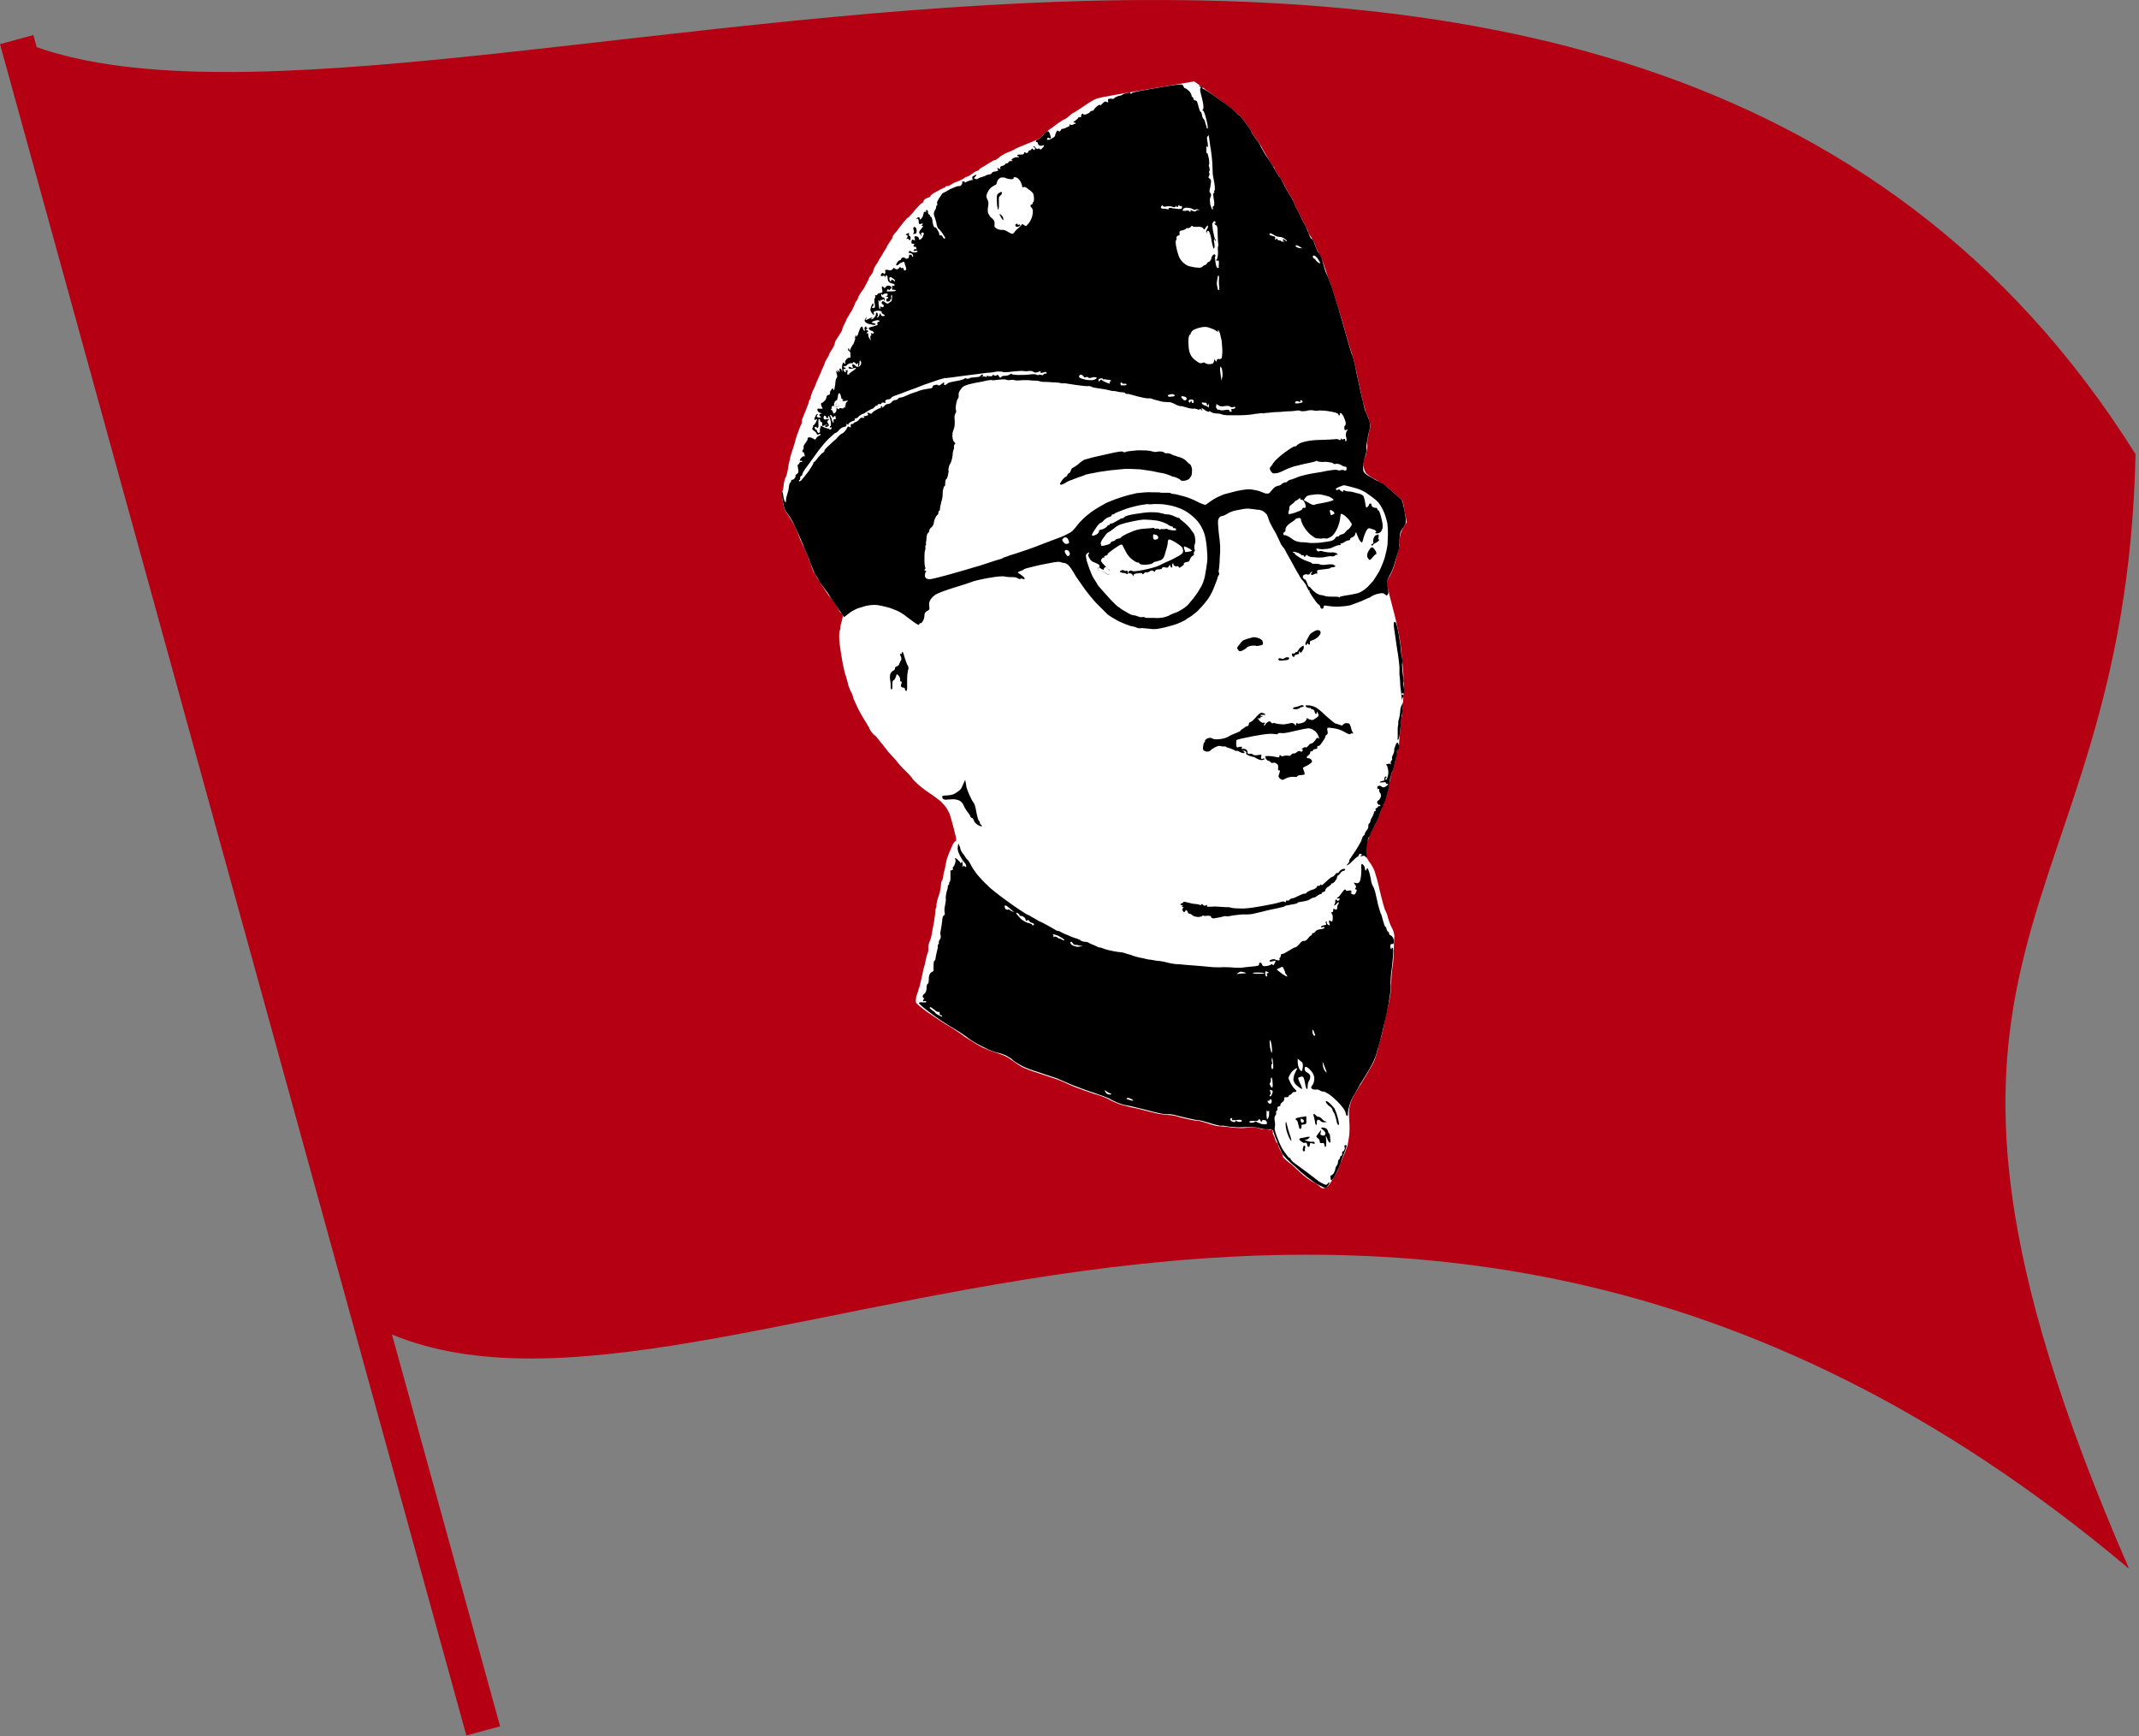
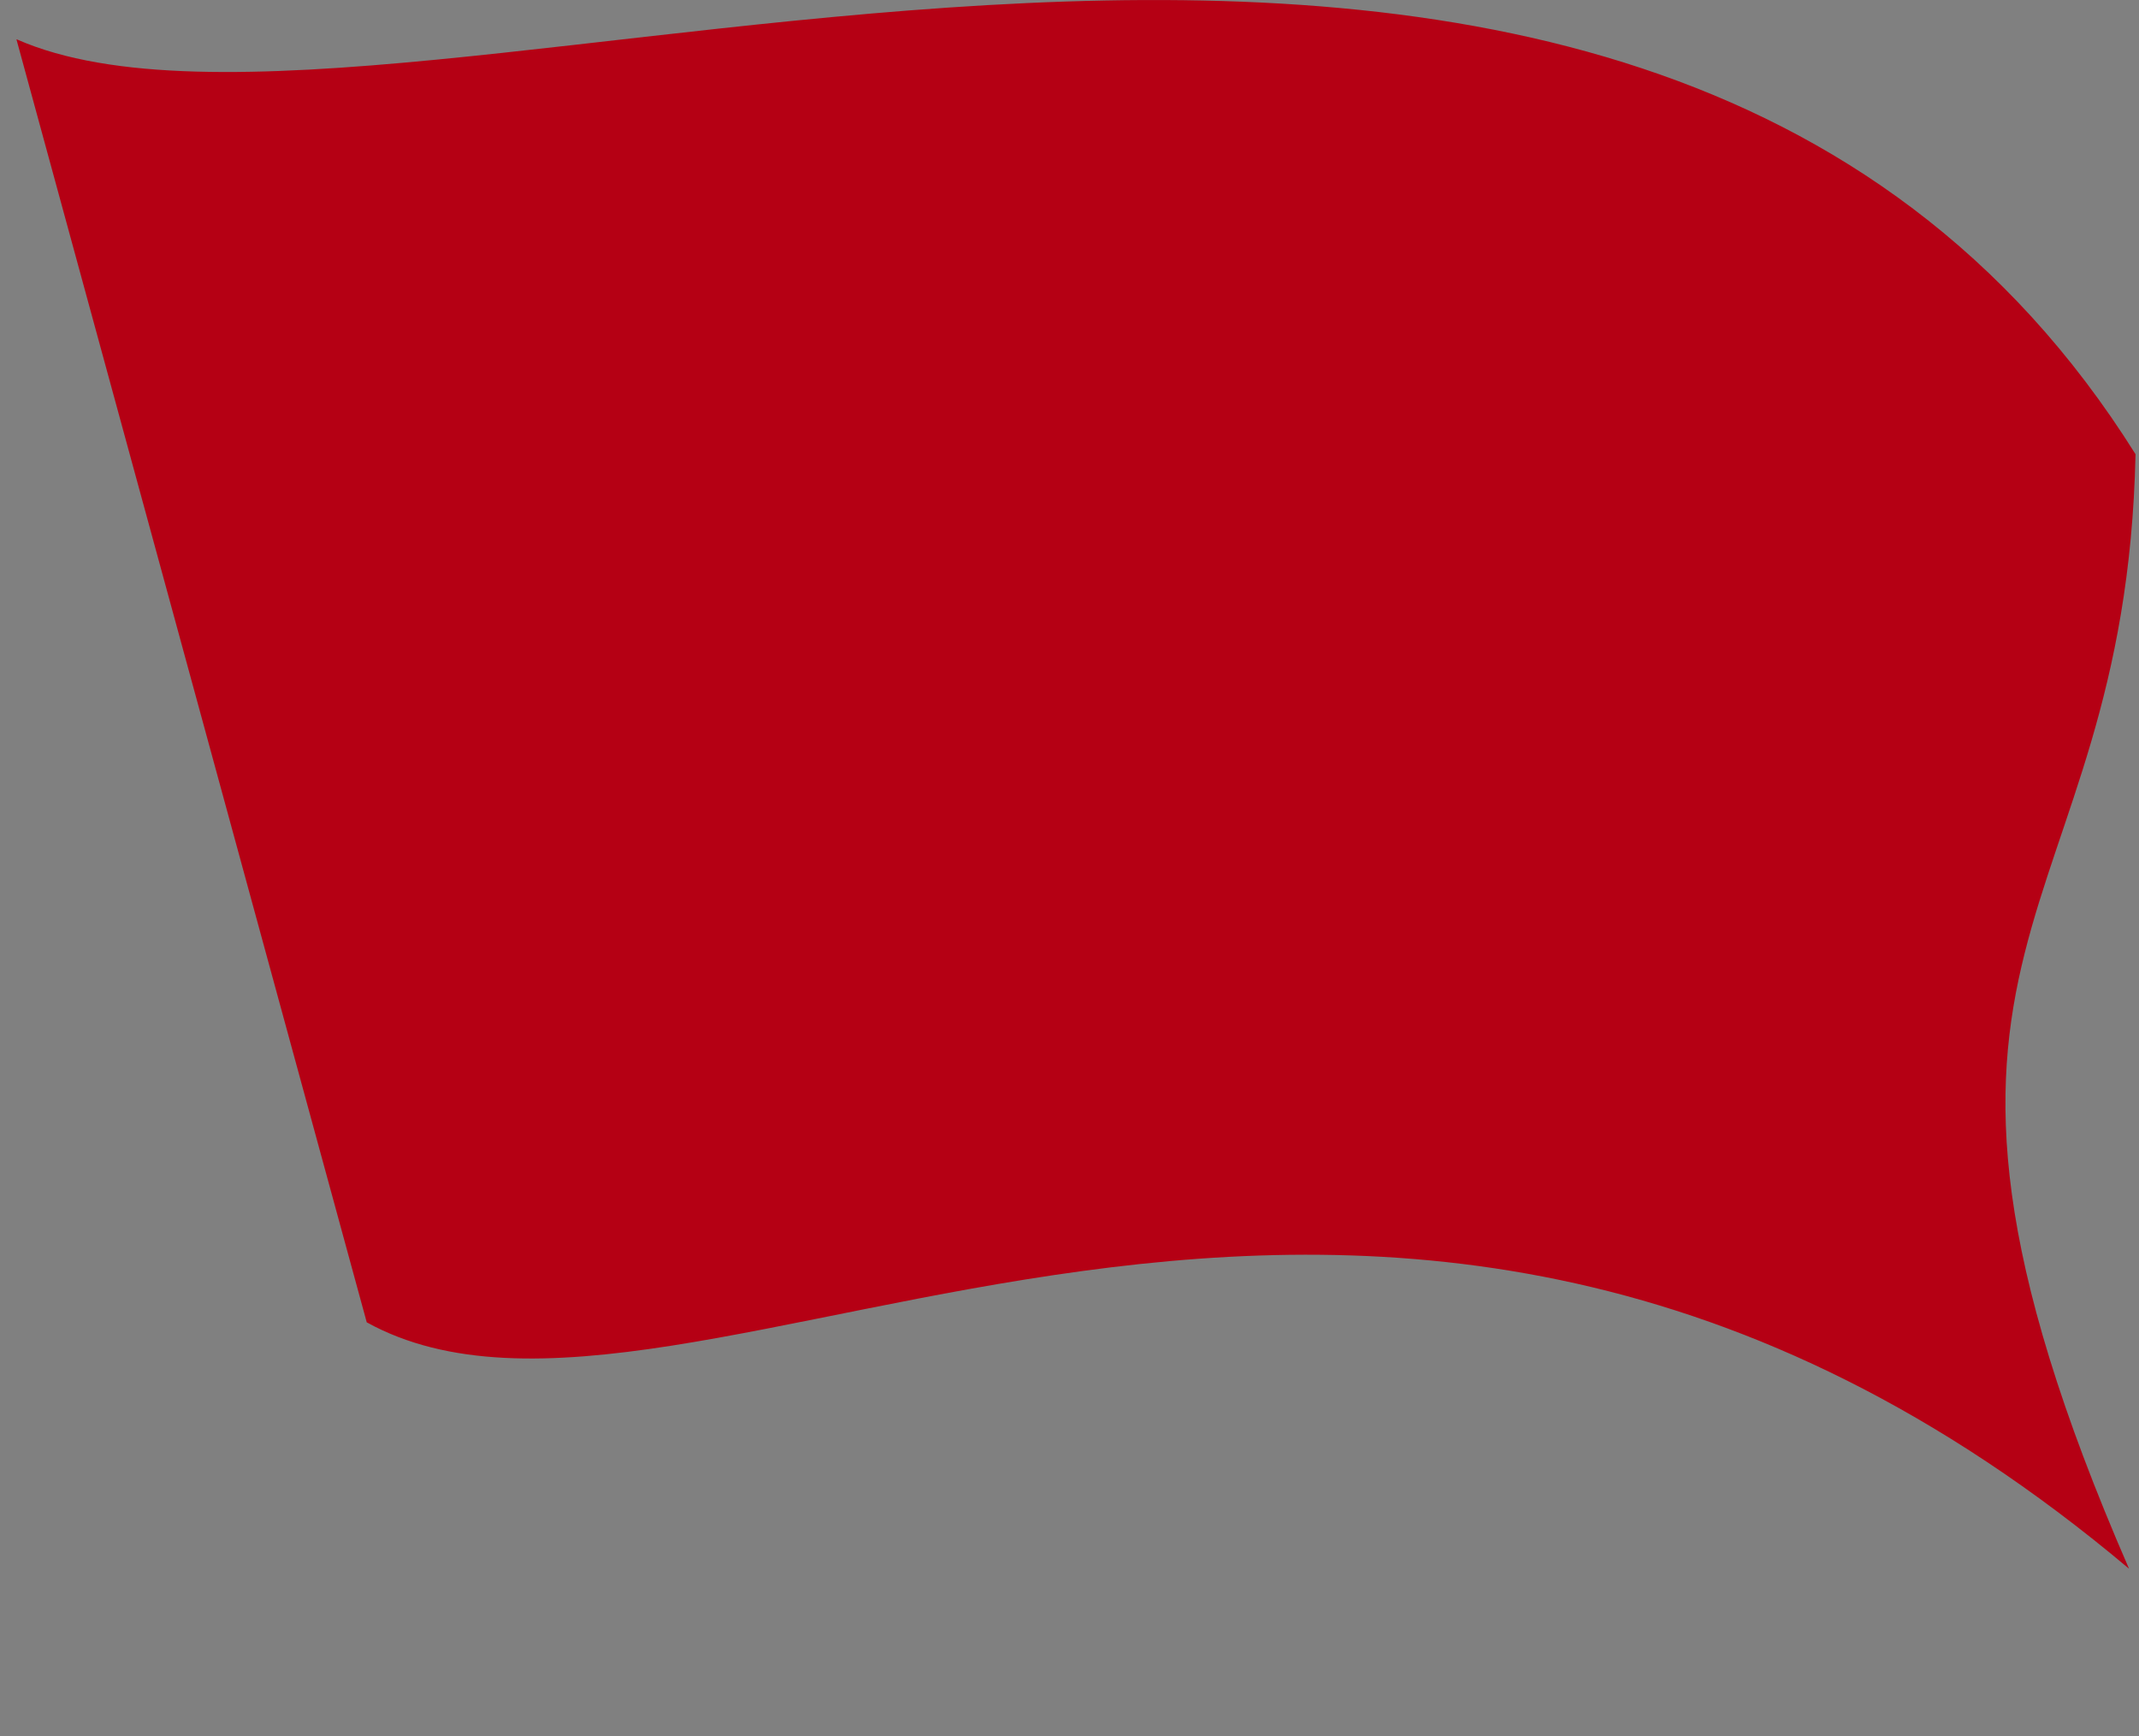
<svg xmlns="http://www.w3.org/2000/svg" version="1.2" viewBox="0 0 494 401" width="494" height="401">
  <rect x="0" y="0" width="494" height="401" fill="#808080" stroke="none" />
  <title>sku0KHOgEauo79YuGnnCa4mMah12QkOp1OgZKsK7sgCBOazgvxGvEB6MdbE-GRK4h5hnyJtskn0MOXkzxQ3jrUXAEimgnhRtlYaG4vN1kbDH-_wB9DWcj96acjQX0fnaMuTRwAV0Ni30l2Y1-gWzqw-svg</title>
  <style>
		.s0 { fill: #b50014 } 
		.s1 { fill: #ffffff } 
		.s2 { fill: #000000 } 
	</style>
  <path id="Layer" class="s0" d="m3.8 9.1l80.9 296.3c75 41.3 230.2-91.9 407 56.9-63.9-146.7-0.9-146.5 1.5-257.4-118.2-188.6-401.7-57.3-489.3-95.8z" />
-   <path id="Layer" class="s0" d="m7.7 8.1l-7.7 2.1 107.7 390.6 7.8-2.1c0 0-107.8-390.6-107.8-390.6z" />
  <g id="폴더 1">
-     <path id="Path 0" class="s1" d="m280.4 22.1c2.5 1.8 4.8 3.5 5.1 3.9 0.2 0.3 0.5 0.6 0.6 0.6 0.1-0.1 0.8 0.7 1.5 1.7 0.8 1 1.4 2 1.4 2.1 0 0.1 0.5 0.9 1.2 1.8 0.6 0.8 1.1 1.7 1.2 1.8 0 0.1 0.6 1.2 1.3 2.3 0.6 1.1 1.3 2.2 1.4 2.2 0.2 0.1 0.3 0.4 0.3 0.6 0.1 0.2 0.4 0.8 0.9 1.4 0.4 0.6 1.1 1.7 1.5 2.6 0.4 0.8 1 1.8 1.3 2.3 0.3 0.4 0.6 0.9 0.7 1.2 0 0.2 0.3 0.9 0.6 1.5 0.4 0.6 0.9 1.7 1.2 2.4 0.3 0.6 0.8 1.5 1 1.9 0.3 0.4 0.5 1 0.5 1.2 0.1 0.2 0.4 0.8 0.8 1.3 0.4 0.6 0.7 1.2 0.8 1.5 0 0.3 0.4 1.2 0.8 1.9 0.4 0.7 1 2 1.3 3 0.3 0.9 0.7 2.1 0.9 2.7 0.2 0.5 0.5 1.4 0.7 1.8 0.1 0.5 0.4 1.3 0.6 1.9 0.2 0.6 0.7 2.2 1.1 3.6 0.5 1.4 1.3 4.2 1.9 6.4 0.6 2.1 1.2 4 1.3 4.2 0.1 0.1 0.5 2 1 4.1 0.4 2.1 1.1 5 1.4 6.5 0.4 1.4 0.7 2.7 0.8 2.8 0.1 0.1 0.3 0.6 0.5 1.1 0.1 0.6 0.3 1.2 0.4 1.4 0.1 0.2 0.1 0.7 0 1-0.1 0.3-0.3 1.2-0.4 1.9-0.2 0.8-0.3 1.7-0.2 2.2 0 0.4-0.1 1-0.2 1.4 0 0.4-0.2 1-0.4 1.3-0.2 0.3-0.3 1.1-0.3 1.8 0.1 0.9 0.2 1.3 0.6 1.9 0.3 0.3 1.1 0.9 1.7 1.2 0.7 0.3 1.7 1 2.3 1.4 0.7 0.4 1.4 1.1 1.8 1.4 0.3 0.3 1 0.9 1.6 1.4 0.5 0.4 1 0.9 1 1 0.1 0.1 0.3 1.3 0.5 2.5l0.5 2.4c-1.2 1.7-1.4 2.4-1.6 3.4-0.1 0.8-0.2 1.6-0.1 1.8 0 0.1-0.1 0.6-0.2 1.1-0.1 0.5-0.5 1.8-0.8 3-0.3 1.2-0.9 2.6-1.2 3.1-0.4 0.5-0.7 1.2-0.7 1.7 0 0.4 0.2 1.3 0.4 1.9 0.1 0.6 0.8 3.1 1.4 5.5 0.7 2.8 1.2 5.3 1.4 7.1 0.2 1.6 0.4 4.4 0.6 6.3 0.1 1.9 0.1 4.3 0 5.3 0 1-0.2 2.3-0.2 2.9-0.1 0.6-0.1 1.2-0.1 1.4 0 0.2 0 0.5-0.1 0.6-0.1 0.1-0.2 1.3-0.3 2.7-0.1 1.3-0.3 2.9-0.3 3.6-0.1 0.6-0.2 1.1-0.4 1.2-0.1 0-0.2 0.2-0.1 0.4 0 0.2-0.2 1.2-0.4 2.3-0.3 1.1-0.6 2.2-0.7 2.4-0.1 0.2-0.3 0.9-0.4 1.6-0.1 0.7-0.4 1.9-0.6 2.7-0.2 0.9-0.5 1.9-0.7 2.3-0.1 0.4-0.3 0.7-0.3 0.8-0.1 0-0.2 0.1-0.2 0.2 0.1 0.1-0.3 1-0.6 2-0.4 1-1 2.4-1.4 3-0.3 0.6-0.8 1.5-1 2.1-0.2 0.6-0.4 1.1-0.5 1.2-0.1 0.1-0.2 0.7-0.3 1.5-0.1 0.7-0.1 1.7 0 2.1 0.2 0.4 0.6 1.1 1 1.6 0.3 0.4 0.8 1.3 1 1.9 0.2 0.6 0.8 2.6 1.2 4.6 0.5 2 1 4 1.3 4.5 0.3 0.5 0.5 1.3 0.6 1.7 0.1 0.4 0.4 1.2 0.6 1.7 0.3 0.5 0.6 1.2 0.7 1.6 0.1 0.4 0.2 0.9 0.1 1.2 0 0.2-0.1 1.4-0.1 2.5 0 1.2-0.1 3.1-0.3 4.2-0.2 1.2-0.3 3-0.3 4 0 1.1-0.2 2.7-0.4 3.6-0.2 0.9-0.7 3.1-1.1 4.9-0.3 1.8-0.8 3.8-1 4.3-0.2 0.6-0.5 1.6-0.6 2.3-0.2 0.7-0.5 1.8-0.7 2.3-0.2 0.6-1.1 2.2-1.9 3.5-0.8 1.4-2 3.2-2.5 4.1-0.6 0.9-1.2 2.2-1.3 2.9-0.3 0.9-0.3 1.8-0.2 3.4 0.1 1.2 0.1 2.8 0 3.6-0.1 0.8-0.3 1.9-0.4 2.4-0.2 0.5-0.6 1.7-1 2.5-0.3 0.8-0.8 2-1 2.6-0.2 0.6-0.8 1.8-1.5 2.8-0.9 1.5-1.3 1.8-1.8 1.9-0.4 0.1-0.8 0-1.1-0.4-0.3-0.3-1-0.8-1.7-1.1-0.7-0.4-2-1.3-2.8-2.1-0.8-0.8-2-1.9-2.7-2.4-0.7-0.5-1.2-1.1-1.3-1.2 0-0.2-0.1-0.4-0.1-0.5 0-0.1-0.2-0.4-0.4-0.8-0.2-0.4-0.5-1-0.6-1.4 0-0.3-0.2-0.6-0.3-0.6-0.1 0-0.3-0.4-0.4-0.8-0.1-0.4-0.3-0.8-0.4-1-0.1-0.1-0.2-0.4-0.1-0.5 0-0.2-0.1-0.5-0.2-0.7-0.2-0.2-0.3-0.2-0.3-0.1q0.1 0.3-0.3 0.1c-0.3 0-0.7-0.1-1.1-0.1-0.4 0.1-1.1-0.1-1.7-0.3-0.7-0.2-1.4-0.2-2.3-0.1-0.8 0.2-2.3 0.1-3.6 0-1.2-0.2-2.6-0.3-3-0.3-0.4 0-1.6-0.3-2.7-0.7-1-0.3-2-0.6-2.2-0.6-0.2 0.1-1.1-0.1-2.1-0.3-1-0.2-2.2-0.5-2.7-0.7-0.4-0.1-1.4-0.3-2-0.3-0.6 0-1.7-0.2-2.4-0.3-0.7-0.2-2.2-0.5-3.2-0.8-1.1-0.3-2.5-0.6-3.1-0.7-0.7-0.2-1.8-0.5-2.6-0.7-0.7-0.3-1.7-0.7-2.2-1-0.5-0.3-2.1-1-3.7-1.4-1.5-0.5-3.4-1.2-4.2-1.5-0.7-0.3-1.7-0.7-2.1-0.9-0.4-0.2-1.5-0.7-2.4-1-0.9-0.3-2.8-0.9-4.2-1.4-1.4-0.4-3.1-1.1-3.7-1.4-0.7-0.4-1.7-1.1-2.4-1.6q-1.1-0.9-3-1.5c-1-0.3-2.6-0.9-3.5-1.3-0.9-0.4-2.8-1.6-4.2-2.5-1.3-1-3.3-2.3-4.4-2.9-1.1-0.7-3.1-2-4.4-2.9-1.7-1.3-2.5-1.9-2.6-2.3 0-0.3 0-1 0.2-1.5 0.2-0.5 0.4-1.2 0.5-1.6 0.2-0.4 0.4-1.4 0.6-2.3 0.2-0.9 0.5-2.4 0.8-3.3 0.2-1 0.4-1.8 0.4-1.9 0 0 0.1-0.3 0.2-0.5 0.1-0.3 0.2-0.7 0.2-0.8 0-0.2 0-0.6 0-0.9 0-0.3 0.2-0.8 0.3-1.2 0.2-0.3 0.4-1.1 0.5-1.7 0.1-0.6 0.3-1.8 0.5-2.7 0.1-0.9 0.3-1.9 0.3-2.3 0-0.3 0.1-0.8 0.1-0.9 0.1-0.1 0.2-0.4 0.2-0.5-0.1-0.1 0-0.7 0.1-1.1 0.1-0.5 0.4-1.4 0.6-1.9 0.1-0.6 0.3-1.4 0.3-1.8 0-0.5 0.1-1 0.3-1.2 0.1-0.2 0.2-0.5 0.2-0.6 0-0.2 0.1-0.8 0.2-1.3 0.2-0.5 0.3-1.1 0.3-1.2 0-0.1 0.2-1 0.4-1.9 0.3-0.9 0.8-2.1 1.1-2.7 0.2-0.6 0.6-1.2 0.8-1.3 0.3-0.1 0.3-0.3 0.1-1.2-0.1-0.5-0.4-1.6-0.6-2.4-0.2-0.8-0.6-2.1-0.8-2.8-0.3-0.6-0.8-1.5-1.1-1.8-0.4-0.4-0.6-0.7-0.7-0.8 0-0.1-0.9-0.7-1.9-1.5-1.1-0.7-2.6-1.8-3.3-2.4-0.7-0.6-1.4-1.3-1.6-1.6-0.1-0.3-0.9-1.1-1.6-1.8-0.8-0.7-1.5-1.6-1.7-1.8-0.2-0.3-0.6-0.8-0.9-1.1-0.3-0.3-0.9-1-1.3-1.4-0.4-0.5-1.2-1.6-1.9-2.4-0.6-0.8-1.2-1.5-1.3-1.5-0.1 0-0.4-0.3-0.6-0.6-0.3-0.3-0.5-0.7-0.6-0.9 0-0.1-0.1-0.4-0.3-0.6-0.1-0.2-0.5-0.9-0.9-1.5-0.4-0.6-1-1.7-1.4-2.5-0.4-0.8-0.9-1.9-1.1-2.4-0.1-0.6-0.4-1.3-0.6-1.6-0.2-0.3-0.4-1-0.6-1.5-0.1-0.6-0.4-1.5-0.5-1.9-0.2-0.5-0.7-2.4-1-4.4-0.4-2.3-0.6-4-0.6-4.9 0-0.8 0.1-1.5 0.2-1.5 0.1-0.1 0.1-0.3 0.1-0.5 0-0.2 0-0.7 0.2-1.1 0.1-0.4 0.2-1 0.3-1.3 0.1-0.4 0-0.7-0.2-0.9-0.2-0.1-0.4-0.3-0.5-0.5 0-0.2-0.6-1-1.1-1.9-0.6-0.9-1.2-1.6-1.3-1.7-0.1 0-0.2-0.1-0.2-0.2 0-0.1-0.5-0.7-1-1.5-0.5-0.7-0.9-1.4-0.9-1.4 0-0.1-0.1-0.2-0.2-0.3-0.1-0.1-0.4-0.6-0.6-1-0.2-0.5-0.5-0.9-0.6-1-0.1-0.1-0.3-0.6-0.5-1.1-0.2-0.6-0.6-1.8-1-2.8-0.4-1.1-0.9-2.1-1.1-2.4-0.1-0.3-0.3-0.6-0.3-0.7 0-0.1-0.1-0.1-0.1-0.2 0 0-0.1-0.2-0.2-0.4-0.1-0.3-0.2-0.7-0.4-1.1-0.1-0.3-0.4-1.1-0.7-1.7-0.3-0.6-1-1.8-1.5-2.6-1-1.3-1.1-1.7-1.4-3.2-0.2-1.2-0.2-1.9-0.1-2.5 0.2-0.5 0.3-1.3 0.3-1.8 0.1-0.5 0.3-1.1 0.4-1.4 0.2-0.2 0.4-1 0.5-1.6 0.1-0.7 0.3-1.9 0.5-2.5 0.1-0.7 0.4-1.7 0.6-2.2 0.2-0.6 0.6-1.8 0.8-2.7 0.3-1 0.8-2.2 1-2.8 0.3-0.5 0.5-1.1 0.4-1.4 0-0.2 0.3-0.9 0.6-1.6 0.3-0.8 0.7-1.8 0.9-2.3 0.1-0.6 0.3-1 0.4-1 0.1-0.1 0.1-0.2 0.1-0.3 0-0.2 0.2-0.9 0.5-1.6 0.3-0.6 0.6-1.2 0.6-1.3 0-0.1 0.3-0.8 0.7-1.7 0.4-0.8 0.7-1.6 0.7-1.6 0-0.1 0.2-0.5 0.4-0.9 0.2-0.5 0.4-0.9 0.4-1 0-0.1 0.1-0.4 0.3-0.6 0.1-0.3 0.4-0.7 0.5-0.9 0.1-0.2 0.2-0.4 0.2-0.5 0-0.1 0.3-0.6 0.7-1.2 0.4-0.6 0.6-1.2 0.6-1.3 0-0.2 0.1-0.5 0.3-0.8 0.2-0.3 0.6-0.9 0.9-1.4 0.3-0.4 0.5-0.9 0.5-1 0-0.1 0.2-0.7 0.6-1.4 0.3-0.7 0.6-1.4 0.8-1.6 0.1-0.2 0.5-0.9 0.9-1.5 0.3-0.6 0.6-1.3 0.7-1.6 0.1-0.3 0.3-0.5 0.3-0.5 0.1-0.1 0.3-0.4 0.4-0.8 0.1-0.3 0.5-1 0.8-1.4 0.4-0.4 0.8-1.2 1.1-1.8 0.3-0.5 0.6-1.2 0.7-1.5 0.2-0.2 0.4-0.6 0.6-0.8 0.2-0.3 0.3-0.6 0.3-0.7 0-0.2 0.2-0.6 0.4-1 0.3-0.4 0.7-1 0.9-1.5 0.3-0.4 0.8-1.2 1.1-1.8 0.4-0.6 0.7-1.1 0.7-1.1-0.1-0.1 0.3-0.6 0.6-1.1 0.4-0.6 0.8-1.1 0.7-1.2 0-0.2 0.4-0.8 1-1.4 0.5-0.7 1.2-1.6 1.6-2.1 0.4-0.5 0.8-0.9 0.9-1 0.1 0 0.3-0.1 0.4-0.3 0.1-0.1 0.8-0.8 1.4-1.6 0.7-0.8 1.4-1.5 1.5-1.5 0.2 0 0.3-0.2 0.4-0.5 0.1-0.3 0.4-0.5 0.9-0.7 0.4-0.1 0.7-0.3 0.7-0.4 0-0.2 0.5-0.6 1.3-1 0.7-0.4 1.5-0.8 1.7-0.9 0.2 0 0.4-0.1 0.5-0.3 0-0.1 0.2-0.2 0.4-0.1 0.2 0 0.6-0.2 0.9-0.4 0.3-0.2 1-0.6 1.5-0.7 0.5-0.2 1.1-0.5 1.4-0.7 0.2-0.2 0.6-0.4 0.8-0.4 0.2-0.1 0.7-0.3 1-0.6 0.4-0.3 0.9-0.6 1.1-0.7 0.3 0 0.6-0.2 0.6-0.3 0-0.1 0.4-0.4 0.8-0.6 0.4-0.2 1.2-0.7 1.8-1.1 0.5-0.3 1-0.6 1.1-0.5 0.1 0 0.5-0.3 0.9-0.6 0.4-0.4 1.3-0.9 2-1.2 0.7-0.2 1.4-0.6 1.6-0.7 0.2-0.2 1.7-0.8 3.2-1.4 2.2-0.9 2.9-1.2 3.2-1.7 0.3-0.4 1.3-1.3 2.4-2 1-0.8 2.1-1.5 2.4-1.7 0.4-0.1 1-0.5 1.3-0.8 0.4-0.4 0.9-0.8 1.2-0.9 0.3-0.1 1.1-0.7 1.9-1.2 0.7-0.5 1.9-1.3 2.5-1.6 1-0.6 1.5-0.7 12.2-2.5l11.2-1.9z" />
-     <path id="Path 0" fill-rule="evenodd" class="s2" d="m273.1 19.6c0.1 0.2 0.3 0.4 0.3 0.5 0 0.1 0.2 0.3 0.4 0.3 0.2 0.1 0.6 0.4 0.9 0.7 0.3 0.4 0.5 0.8 0.5 1 0 0.2 0 0.3 0.2 0.3 0.1 0 0.2 0.2 0.2 0.4 0.1 0.3 0.3 0.4 0.4 0.4q0.4-0.1 0.6 0.7c0.1 0.4 0.3 1.1 0.4 1.4 0.1 0.3 0.2 0.6 0.3 0.5 0.1 0 0.2 0.3 0.3 0.7 0 0.4 0.2 0.8 0.3 0.9 0.2 0.1 0.4 0.6 0.5 1.1 0.2 0.5 0.3 1 0.3 1.1 0.1 0.1 0.1 0.1 0.2 0.1 0.1-0.1 0-1-0.3-2.1-0.3-1.3-0.6-2-0.8-2.1-0.2-0.1-0.2-0.1 0-0.2 0.1-0.1 0.2-0.5 0.1-1 0-0.5-0.3-1.5-0.5-2.4-0.3-1.1-0.3-1.5-0.1-1.6q0.2 0-0.2-0.3c-0.3-0.3-0.3-0.3 0.2-0.1 0.3 0.1 0.5 0.3 0.4 0.4q0 0.2 0.1 0.2c0.1-0.1 1.8 1 3.7 2.4 1.9 1.3 3.7 2.7 4 3.1 0.2 0.3 0.5 0.6 0.6 0.6 0.1-0.1 0.8 0.7 1.5 1.7 0.8 1 1.4 2 1.4 2.1 0 0.2 0.5 0.9 1 1.6 0.6 0.7 1.1 1.6 1.2 1.9 0.1 0.2 0.4 0.7 0.6 1.1 0.2 0.3 0.6 1 0.9 1.4 0.3 0.5 0.8 1.2 1.1 1.7 0.3 0.5 0.7 1.1 0.8 1.4 0.1 0.2 0.5 0.8 0.8 1.2 0.3 0.3 0.9 1.4 1.3 2.3 0.5 0.9 1.1 2 1.4 2.4 0.3 0.5 0.6 1 0.7 1.2 0 0.2 0.3 0.9 0.6 1.5 0.4 0.6 0.9 1.7 1.2 2.4 0.3 0.6 0.7 1.4 0.9 1.7 0.2 0.3 0.4 0.9 0.6 1.4 0.2 0.5 0.5 1.1 0.5 1.2 0.1 0.2 0.2 0.3 0.4 0.4 0.2 0 0.5 0.7 0.7 1.4 0.3 0.8 0.6 1.5 0.7 1.6 0.1 0.1 0.4 0.5 0.6 0.9 0.2 0.4 0.5 1.4 0.7 2.2 0.2 0.8 0.5 1.7 0.7 2 0.1 0.2 0.6 1.4 1 2.5 0.4 1.2 1.1 3.4 1.6 5.1 0.5 1.6 1.4 4.7 2 6.9 0.6 2.2 1.2 4.1 1.3 4.2 0.1 0.1 0.6 2 1 4.2 0.5 2.2 1 4.7 1.2 5.5 0.2 0.8 0.5 1.9 0.6 2.5 0.1 0.5 0.3 1 0.4 1.1 0.1 0.1 0.3 0.7 0.5 1.2 0.2 0.6 0.4 1.2 0.4 1.4 0.1 0.2 0 0.9-0.2 1.7-0.2 0.7-0.4 1.9-0.5 2.5-0.1 0.6-0.2 1.4-0.1 1.8 0 0.3-0.1 1-0.3 1.4-0.2 0.5-0.4 1.4-0.4 2-0.1 0.7-0.1 1.4 0 1.5 0 0.2 0.4 0.6 0.8 0.9 0.5 0.3 1.4 0.8 2.1 1.2 0.8 0.3 1.7 0.9 2.1 1.2 0.4 0.3 1 0.9 1.4 1.2 0.3 0.3 1 0.9 1.6 1.4 0.9 0.7 1 0.9 1.2 2.1 0.2 0.7 0.4 1.9 0.5 2.6 0.2 1.4 0.1 1.5-0.5 2.4-0.7 0.9-0.8 1.3-0.9 3 0 1-0.1 2.1-0.2 2.3-0.1 0.2-0.4 1.4-0.8 2.6-0.3 1.2-0.9 2.6-1.2 3.1-0.3 0.5-0.6 1.1-0.6 1.4-0.1 0.3 0 1.1 0.1 1.7 0.2 0.7 0.2 1.2 0 1.4-0.2 0.3-0.3 0.3-0.6 0-0.3-0.3-0.6-0.4-1.5-0.2-0.6 0.1-1.3 0.4-1.6 0.6-0.3 0.2-0.6 0.4-0.8 0.4-0.2 0.1-0.9 0.4-1.5 0.7-0.7 0.3-1.9 0.7-2.7 1-1 0.2-2.1 0.3-3.1 0.3-0.8 0-1.8-0.1-2.3-0.2-0.6-0.1-0.7-0.1-0.7 0.3-0.1 0.3-0.2 0.4-0.4 0.4-0.2 0-0.4-0.3-0.4-0.5-0.1-0.2-0.2-0.5-0.4-0.5-0.2-0.1-0.7-0.8-1.2-1.5-0.5-0.7-0.9-1.4-0.9-1.5 0.1-0.2 0-0.3-0.1-0.3-0.1 0.1-0.2 0-0.2-0.2-0.1-0.1-0.3-0.6-0.5-1-0.2-0.4-0.6-0.8-0.7-1-0.2-0.1-0.6-0.7-0.9-1.3-0.4-0.6-1.2-2.1-1.8-3.2-0.7-1.2-1.4-2.5-1.6-2.9-0.3-0.3-0.6-0.8-0.7-0.9-0.1-0.2-0.4-0.9-0.7-1.5-0.3-0.6-0.7-1.5-1-1.9-0.3-0.5-0.7-1.3-1-1.9-0.2-0.5-0.4-1.2-0.5-1.4-0.1-0.3-0.5-0.7-0.8-0.9-0.3-0.3-1-0.5-1.7-0.5-0.6-0.1-1.3-0.2-1.6-0.2-0.3-0.1-1.3 0-2.2 0.2-1.2 0.2-2 0.4-2.7 0.8-0.6 0.4-1.3 0.7-1.6 0.7-0.3 0.1-0.6 0.3-0.7 0.7-0.2 0.3-0.1 1.5 0.1 3.4 0.3 2 0.4 3.7 0.2 5.5 0 1.4-0.2 2.6-0.2 2.8-0.1 0.1-0.1 0.4 0 0.6 0.1 0.3 0.1 0.5 0 0.6-0.1 0-0.3 0.5-0.4 1-0.2 0.5-0.6 1.5-0.9 2.3-0.3 0.7-0.9 1.9-1.5 2.6-0.5 0.7-1.5 1.8-2.2 2.5-0.7 0.6-1.6 1.3-1.9 1.4-0.3 0.2-0.7 0.4-0.7 0.5-0.1 0.1-0.7 0.4-1.4 0.7-0.8 0.4-2.3 0.8-3.5 1.1-1.8 0.4-2.3 0.5-3.7 0.3-0.9-0.1-1.8-0.2-2-0.1-0.2 0-0.5 0-0.7-0.1-0.1-0.1-0.7-0.3-1.4-0.4-0.7-0.2-1.9-0.7-2.8-1.1-0.9-0.5-2.1-1.2-2.6-1.6-0.5-0.5-1.7-1.7-2.7-2.7-0.9-1-2.4-2.8-3.1-3.9-0.8-1.1-1.7-2.4-2-3-0.3-0.5-0.8-1.3-1.1-1.6-0.3-0.4-0.9-0.7-1.2-0.7-0.3 0-0.6-0.1-0.8-0.2-0.1 0-0.5-0.1-1 0-0.4 0-2.1 0.4-3.8 0.7-1.7 0.4-3.3 0.8-3.5 0.9-0.2 0.2-0.6 0.4-1 0.5l-0.6 0.3c1.2 0.8 1.6 1.2 1.6 1.3 0.1 0.3 0 0.3-0.4 0.2-0.2-0.1-0.5-0.1-0.6 0 0 0.1-0.3 0-0.5-0.1-0.2-0.2-0.7-0.3-1-0.3-0.4 0-1.2 0-1.8-0.1-0.7-0.2-1.8-0.1-4.1 0.3-1.7 0.3-3.4 0.7-3.8 0.9-0.5 0.2-2.3 0.8-4 1.3-1.7 0.5-3.5 1.2-3.9 1.4-0.5 0.2-1.1 0.7-1.4 1.1-0.5 0.7-0.6 1-0.5 1.7 0.1 0.8 0.1 1-0.5 1.2-0.4 0.3-0.6 0.5-0.6 1 0 0.3-0.1 0.9-0.3 1.2-0.2 0.4-0.4 0.7-0.6 0.6-0.1 0-0.3 0.1-0.3 0.3-0.1 0.3-0.7-0.1-2.3-1.3-1.9-1.5-2.5-1.8-4.5-2.5-1.4-0.4-2.7-0.7-3.5-0.7-0.6 0-1.5 0.1-1.9 0.2-0.4 0.1-1.3 0.4-2 0.6-0.7 0.3-1.7 0.8-2.2 1.3-0.5 0.4-0.9 0.7-1 0.7 0 0-0.7-1-1.5-2.2-0.8-1.2-1.9-2.8-2.4-3.6-0.6-0.7-1.3-1.8-1.7-2.3-0.3-0.6-0.9-1.6-1.3-2.3-0.3-0.8-0.9-2-1.1-2.8-0.3-0.8-1.4-3.3-2.3-5.5-1.2-2.7-2-4.3-2.6-5-0.8-1-0.9-1.3-1.2-3-0.2-1-0.3-1.9-0.2-2.1q0.2-0.2 0.3 0.9c0.1 0.6 0.3 1.2 0.4 1.3q0.3 0.2 0.2-0.2c0-0.3 0.1-0.9 0.3-1.5 0.2-0.6 0.4-1.4 0.4-1.9 0.1-0.5 0.2-0.9 0.4-0.9 0.1 0 0.1-0.2 0.1-0.3 0-0.2 0.1-0.3 0.3-0.3 0.2 0 0.5-0.2 0.6-0.5 0.2-0.2 0.2-0.4 0.1-0.4-0.1 0 0-0.2 0.3-0.4 0.4-0.3 0.5-0.5 0.3-1.3-0.1-0.5-0.1-1 0-0.9 0.1 0 0.2-0.1 0.3-0.3 0-0.2 0.2-0.3 0.4-0.3 0.1 0 0.3 0 0.3-0.1-0.1-0.2-0.2-0.2-0.4-0.2-0.3 0.1-0.3-0.1 0.1-0.6 0.4-0.4 0.6-0.5 0.8-0.4 0.1 0.2 0.1 0 0-0.4-0.1-0.4-0.2-0.6-0.3-0.6-0.1 0.1-0.2 0-0.2-0.2 0-0.1 0.1-0.4 0.2-0.4 0.1-0.1 0.1-0.3 0.1-0.5-0.1-0.3 0.2-0.7 0.5-1.1 0.3-0.4 0.5-0.8 0.4-0.9-0.1-0.1 0.1-0.2 0.3-0.3 0.3 0 0.7 0.1 1 0.3 0.5 0.3 0.5 0.3 0.7-0.1 0.2-0.3 0.5-0.5 0.7-0.6 0.2 0 0.3-0.1 0.3-0.3 0-0.1-0.2-0.1-0.4 0q-0.4 0.2-0.5-0.1c0-0.2-0.3-0.5-0.6-0.7-0.3-0.2-0.5-0.4-0.4-0.6 0.1-0.1 0.2-0.3 0.2-0.4-0.1-0.2 0-0.3 0.1-0.3 0.1 0 0.3-0.3 0.5-0.6 0.2-0.4 0.3-0.7 0.3-0.8 0 0-0.1 0-0.3 0.1-0.2 0.1-0.3 0.1-0.3 0-0.1-0.1 0-0.4 0.2-0.7 0.1-0.3 0.3-0.6 0.5-0.6q0.2 0 0 0.2c-0.2 0.2-0.2 0.4-0.1 0.5 0.1 0.1 0.4 0.2 0.7 0.1 0.3-0.1 0.4-0.1 0.1-0.2-0.2-0.1-0.3-0.3-0.3-0.4 0.1-0.2 0.4-0.3 0.7-0.3 0.2 0.1 0.1 0-0.3-0.1-0.5-0.1-0.7-0.3-0.8-0.6-0.1-0.4 0-0.5 0.6-0.4 0.7 0 0.7 0 0.4-0.4-0.1-0.2-0.2-0.5-0.2-0.7 0-0.1 0.1-0.3 0.3-0.3 0.1 0 0.4-0.3 0.7-0.6 0.2-0.3 0.3-0.7 0.3-0.8 0-0.2 0.2-0.3 0.4-0.4 0.3 0 0.4-0.2 0.4-0.4-0.1-0.2 0.1-0.6 0.3-0.8 0.3-0.4 0.3-0.4 0.4-0.2 0 0.2 0.1 0.3 0.2 0.3 0.1-0.1 0.2-0.7 0.3-1.4 0-0.7 0.2-1.3 0.3-1.4q0.3-0.2 0-1.1c-0.2-0.6-0.2-0.7 0-0.5l0.3 0.4-0.1-0.8c0.5 0.8 0.5 0.7 0.5 0.3-0.1-0.3 0-0.5 0.1-0.5 0.1-0.1 0.3 0.2 0.4 0.5q0.2 0.6 0.1-0.3c-0.1-0.5 0-1.1 0.1-1.3 0.1-0.3 0.3-0.4 0.3-0.2 0 0.1 0.1 0.2 0.3 0.2 0.1 0 0.1-0.1 0-0.2-0.1-0.1 0-0.5 0.2-0.7 0.2-0.3 0.5-0.5 0.7-0.5 0.2 0.1 0.3 0 0.3-0.1 0-0.1 0-0.2 0-0.3 0 0 0-0.3 0-0.5 0-0.3-0.1-0.5-0.3-0.6q-0.4-0.2-0.2-0.5c0.1-0.3 0.2-0.3 0.2 0l0.1 0.5c0.3-0.8 0.6-1.3 0.9-1.7 0.2-0.4 0.4-1 0.4-1.2-0.1-0.3 0-0.6 0.1-0.7q0.3-0.3 0.1 0.1c-0.1 0.3-0.1 0.3 0.2 0 0.2-0.2 0.3-0.5 0.3-0.5 0-0.1 0.1-0.5 0.3-0.9 0.1-0.4 0.4-0.8 0.5-0.8 0.1 0 0.3 0.2 0.3 0.5 0.1 0.3 0.2 0.5 0.3 0.5 0.1 0 0.2-0.1 0.1-0.3-0.1-0.2-0.1-0.5 0.1-0.6 0.3-0.3 0.3-0.3 0.2-0.1 0 0.2 0.1 0.3 0.2 0.3q0.3-0.1 0 0.2c-0.3 0.2-0.3 0.3 0.1 0.4 0.3 0.2 0.3 0.2 0 0.4q-0.3 0.3 0 0.3c0.2-0.1 0.3 0.1 0.2 0.3 0 0.2 0.1 0.6 0.3 0.9l0.3 0.5c-0.2-0.9-0.1-1.2 0-1.2 0.1 0 0.2-0.2 0.1-0.3-0.2-0.3-0.1-0.3 0.2-0.2 0.3 0.1 0.4 0 0.4-0.2-0.1-0.2-0.3-0.4-0.5-0.4-0.2 0-0.5-0.2-0.6-0.4 0-0.1-0.1-0.3-0.1-0.3 0.1 0 0.5-0.2 1-0.3 0.6-0.2 1-0.3 1-0.3 0.1-0.1 0.1-0.2 0-0.4 0-0.2 0.1-0.3 0.3-0.4 0.2 0 0.3-0.1 0.2-0.2-0.1-0.1-0.4-0.2-0.8-0.1-0.3 0.1-0.7 0.2-0.8 0.3-0.3 0.2-0.2 0.3 0.2 0.3 0.3 0.1 0.5 0.2 0.5 0.3q0.1 0.2-0.7 0.1c-0.4-0.1-1-0.2-1.2-0.3-0.3-0.2-0.6-0.4-0.6-0.5-0.1-0.2 0.1-0.5 0.2-0.7 0.3-0.3 0.4-0.3 0.1 0.1-0.2 0.4-0.2 0.4 0.5 0.1 0.4-0.2 0.8-0.4 0.9-0.4 0.1 0 0.1 0.1-0.1 0.2-0.2 0.2-0.2 0.3 0.1 0.2 0.1 0 0.4-0.2 0.6-0.5 0.2-0.2 0.3-0.5 0.3-0.7-0.1-0.1 0-0.3 0.1-0.3 0.2 0 0.3 0.2 0.3 0.4 0.1 0.2 0 0.5-0.2 0.6q-0.2 0.1 0.1 0.1c0.2 0 0.4-0.3 0.5-0.6 0.1-0.4 0.2-0.4 0.3-0.1 0 0.2 0.2 0.4 0.4 0.4 0.2 0 0.5 0 0.5-0.1 0.1-0.1-0.1-0.2-0.4-0.4-0.2-0.1-0.4-0.2-0.3-0.3 0.2 0 0.1-0.1-0.1-0.3-0.2-0.1-0.7-0.2-1.1-0.1-0.6 0.1-0.7 0.2-0.6 0.6 0.1 0.5 0.1 0.5-0.3 0.1-0.2-0.2-0.4-0.6-0.5-0.8 0-0.3 0.1-0.8 0.3-1.2 0.3-0.6 0.3-0.6 0.4-0.2 0 0.3 0 0.5-0.2 0.5-0.1 0-0.2 0.1-0.1 0.2 0 0.1 0.2 0.2 0.4 0.1 0.3 0 0.3-0.2 0.2-0.9-0.1-0.5-0.1-1.1 0-1.3 0.2-0.2 0.2-0.5 0.1-0.6-0.1-0.1 0-0.2 0.2-0.1 0.2 0 0.3-0.1 0.3-0.2 0-0.1 0.3-0.3 0.6-0.3 0.6-0.1 0.7-0.2 0.5-0.9-0.1-0.8-0.1-0.8 0.3-0.5 0.3 0.3 0.4 0.3 0.6-0.1 0.2-0.2 0.4-0.3 0.8-0.2 0.2 0.1 0.4 0.2 0.5 0.3 0 0.1-0.1 0.3-0.3 0.5-0.2 0.2-0.3 0.3-0.4 0.1-0.1-0.2-0.2-0.2-0.3 0.1-0.1 0.2-0.2 0.3-0.1 0.3 0 0 0.5 0 1.1 0 0.6 0 1-0.1 1-0.2-0.1-0.1-0.3-0.2-0.5-0.2q-0.4 0.1-0.4-0.2c0-0.2 0.1-0.5 0-0.6 0-0.1 0.2-0.2 0.3-0.1 0.2 0 0.4-0.1 0.3-0.2 0-0.1-0.2-0.3-0.5-0.3-0.3-0.1-0.7-0.2-0.8-0.4-0.2-0.1-0.3-0.5-0.3-0.8 0-0.3-0.1-0.6-0.2-0.7-0.1-0.1-0.2 0-0.3 0.2 0 0.4-0.1 0.4-0.1 0.1-0.1-0.2-0.2-0.3-0.5-0.2q-0.4 0.2-0.5-0.1c0-0.2 0.1-0.4 0.3-0.5 0.1-0.1 0.3-0.1 0.4 0.1 0.1 0.2 0.2 0.1 0.3-0.1 0.1-0.2 0.1-0.4 0-0.5 0-0.1 0-0.2 0.2-0.3 0.1 0 0.5 0 0.7 0.1 0.4 0.1 0.6 0 0.9-0.3 0.2-0.3 0.3-0.3 0.4-0.1 0.1 0.1 0.3 0.2 0.5 0.2 0.2 0 0.5-0.2 0.6-0.4 0.2-0.2 0.2-0.2 0.3 0 0 0.1 0.2 0.2 0.4 0.1q0.3-0.1 0.3 0.3 0 0.4 0.4 0.2 0.3-0.1 0.1-0.7c-0.1-0.3-0.3-0.8-0.3-1-0.1-0.3-0.2-0.3-0.6-0.1-0.4 0.1-0.7 0.4-0.8 0.5-0.2 0.2-0.4 0.2-0.5 0.2-0.1-0.1 0-0.4 0.2-0.7 0.2-0.3 0.5-0.5 0.6-0.5 0.2 0 0.3-0.2 0.3-0.3 0-0.1 0.1-0.2 0.3-0.3 0.2-0.1 0.5 0 0.6 0.1 0.2 0.2 0.4 0.2 0.6 0.1 0.2-0.1 0.4-0.3 0.3-0.5 0-0.2 0.1-0.4 0.3-0.4 0.2 0 0.4 0.1 0.4 0.3 0 0.2 0.1 0.2 0.2 0.2q0.2-0.2-0.1-0.6c-0.2-0.2-0.5-0.3-0.7-0.3-0.2 0.1-0.2 0-0.1-0.3 0.2-0.2 0.3-0.2 0.5 0 0.1 0.1 0.4 0.2 0.8 0.2 0.3 0 0.6-0.1 0.7-0.2 0-0.1-0.1-0.2-0.2-0.2-0.2 0-0.4 0-0.6 0.1-0.2 0-0.2 0 0-0.3 0.1-0.2 0.2-0.3 0.4-0.1 0.1 0.1 0.2 0 0.1-0.3 0-0.3-0.2-0.4-0.3-0.3-0.1 0.1-0.2 0-0.3-0.1-0.1-0.1 0-0.3 0.1-0.4q0.2-0.2-0.2-0.2c-0.4 0-0.5-0.1-0.4-0.6 0.1-0.4 0.2-0.4 0.5-0.3 0.2 0.2 0.3 0.2 0.3 0 0-0.1-0.1-0.3-0.1-0.5-0.1-0.3 0-0.4 0.5-0.3 0.2 0 0.5 0.3 0.5 0.4 0 0.2 0.1 0.4 0.2 0.4 0.2-0.1 0.4-0.3 0.6-0.5 0.1-0.3 0.3-0.6 0.3-0.8 0.1-0.3 0-0.4-0.3-0.4-0.3 0.1-0.4 0.2-0.2 0.6 0.2 0.4 0.1 0.4-0.2-0.1-0.4-0.4-0.4-0.5-0.2-0.9 0.2-0.3 0.5-0.6 0.6-0.8 0.3-0.2 0.3-0.2 0-0.3q-0.4-0.2-0.1-0.2c0.1 0 0.2-0.2 0.2-0.3 0-0.1-0.2-0.1-0.4 0-0.3 0.1-0.5 0.1-0.5-0.2 0-0.2-0.1-0.6-0.1-0.8-0.1-0.2-0.2-0.3-0.3-0.1q-0.3 0.1-0.1-0.1c0-0.1 0.2-0.3 0.4-0.3 0.2-0.1 0.3 0.1 0.3 0.3 0.1 0.3 0.1 0.3 0.5-0.2 0.2-0.2 0.3-0.7 0.4-1 0-0.3 0.1-0.4 0.4-0.4q0.4 0.1 0.2-0.1-0.2-0.2 0.1-0.3c0.2 0 0.3 0.1 0.3 0.5 0 0.3 0.1 0.5 0.2 0.5 0.1 0 0.2 0.1 0.3 0.3 0 0.2 0.1 0.3 0.2 0.3 0.1 0 0.2 0.2 0.3 0.6 0 0.3 0.1 0.8 0.2 1.2 0.1 0.4 0.3 0.7 0.4 0.6 0.1-0.1 0.4 0.2 0.6 0.6 0.3 0.5 0.5 0.9 0.4 1.1 0 0.1 0.1 0.2 0.3 0.1 0.2 0 0.4 0.2 0.5 0.4 0.1 0.2 0.2 0.4 0.4 0.4 0.1 0 0.2-0.1 0.2-0.2-0.1-0.1-0.4-0.6-0.7-1.1-0.3-0.4-0.7-0.9-0.9-1-0.1 0-0.4-0.7-0.5-1.5-0.2-0.7-0.4-1.4-0.5-1.6 0-0.1-0.1-0.3 0-0.6 0-0.2 0.2-0.5 0.3-0.7 0.1-0.1 0.2-0.4 0.2-0.6 0-0.2 0-0.3 0.2-0.4 0.1 0 0.1-0.2 0-0.4 0-0.2 0-0.5 0.2-0.7 0.1-0.3 0.4-0.7 0.6-1 0.2-0.3 0.4-0.6 0.5-0.7 0.1 0 0.9-0.4 1.7-0.9 0.9-0.4 1.8-0.8 2-0.7 0.3 0 0.6-0.1 0.7-0.4 0.1-0.2 0.2-0.4 0.1-0.5-0.1-0.1 0.1-0.2 0.3-0.2 0.2 0 0.3 0 0.3 0.2q-0.1 0.2 0.4-0.1c0.2-0.1 0.7-0.3 1.1-0.4 0.5 0 0.6-0.1 0.3-0.2-0.3-0.1-0.3-0.1 0-0.2q0.3 0 0-0.1-0.3-0.2 0.3-0.5c0.3-0.2 0.6-0.3 0.6-0.2 0 0-0.1 0.3-0.3 0.4-0.3 0.3-0.3 0.4 0 0.5 0.2 0.1 0.5 0.1 0.6 0 0.1-0.1 0.5-0.3 0.9-0.4 0.3-0.1 0.8-0.2 1-0.4 0.2-0.1 0.5-0.2 0.8-0.2 0.2 0 0.5-0.2 0.5-0.3 0.1-0.2 0.5-0.4 0.9-0.4 0.6-0.1 0.7-0.2 0.5-0.6-0.2-0.3-0.1-0.3 0.2-0.1 0.4 0.2 0.5 0.2 0.4-0.1q-0.1-0.4 0.5-0.5c0.2 0 0.5-0.2 0.6-0.3 0-0.1 0.2-0.3 0.5-0.3 0.2 0 0.4-0.2 0.3-0.3 0-0.1 0.3-0.2 0.6-0.2q0.7 0 0.3-0.1c-0.3-0.1-0.3-0.2 0.1-0.5 0.3-0.2 0.7-0.3 1.1-0.3 0.5 0.1 0.5 0 0.1-0.2-0.3-0.3-0.3-0.4 0.5-0.4 0.6 0 0.8 0 0.9-0.3 0-0.3 0.1-0.3 0.4-0.1 0.3 0.1 0.4 0.1 0.6-0.3 0.1-0.3 0.3-0.4 0.3-0.3 0 0.2 0.1 0.1 0.3-0.1 0.3-0.4 0.3-0.4 0.5-0.1 0.2 0.2 0.3 0.2 0.4 0q0.1-0.4-0.2-0.5-0.4-0.1-0.1-0.2c0.1 0 0.4 0.1 0.5 0.4 0.2 0.2 0.4 0.3 0.5 0.2 0.1-0.2 0.3-0.1 0.4 0 0.2 0.2 0.3 0.2 0.6-0.2 0.3-0.2 0.4-0.5 0.4-0.6 0-0.1-0.1-0.1-0.2 0-0.1 0-0.4 0.1-0.7 0.1-0.2-0.1-0.4-0.2-0.5-0.5 0-0.2-0.1-0.4-0.3-0.4-0.1 0-0.2-0.1-0.2-0.2 0-0.1 0.2-0.3 0.5-0.4 0.3-0.1 0.8-0.5 1.1-0.9 0.3-0.4 0.7-0.8 0.9-0.9 0.3-0.2 0.5-0.1 0.7 0.4 0.1 0.4 0.3 0.8 0.3 1q-0.1 0.3-0.4 0.1c-0.1-0.1-0.3-0.1-0.4 0-0.1 0.1-0.1 0.3-0.1 0.4 0 0 0.2 0 0.5 0 0.2-0.1 0.6-0.3 0.9-0.5 0.3-0.1 0.5-0.4 0.5-0.7 0.1-0.2 0.2-0.6 0.3-0.7 0.1-0.3 0.2-0.3 0.5-0.1 0.2 0.1 0.3 0.1 0.4-0.1 0.1-0.2 0.2-0.4 0.3-0.4 0.1 0 0.5-0.1 0.8-0.2 0.2-0.1 0.6-0.3 0.8-0.4 0.2 0 0.3-0.2 0.2-0.3q-0.2-0.3 0.2-0.1c0.2 0.1 0.4 0.1 0.6 0 0.2-0.2 0.4-0.2 0.5-0.2 0.1 0 0.1 0 0.1-0.1 0-0.2-0.2-0.2-0.4-0.2-0.2 0-0.1-0.2 0.3-0.4 0.4-0.3 0.7-0.6 0.7-0.7 0-0.1 0.2-0.2 0.4-0.1 0.2 0 0.3-0.1 0.3-0.3-0.1-0.2 0.1-0.4 0.2-0.5 0.2-0.1 0.3 0 0.3 0.1-0.1 0.1 0.2 0.1 0.7 0 0.4-0.2 0.8-0.4 0.8-0.5 0-0.1 0.2-0.2 0.4-0.3 0.3 0 0.5-0.1 0.5-0.2 0-0.1 0.3-0.5 0.7-0.8q0.7-0.6 0.8-0.3 0 0.2 0.3-0.2c0.2-0.2 0.5-0.5 0.7-0.6 0.1-0.1 0.4 0 0.6 0.1 0.2 0.1 0.3 0.1 0.2-0.3-0.1-0.4 0-0.5 0.7-0.5 0.5 0.1 0.8 0 0.7-0.1 0-0.1 0.4-0.3 0.9-0.5 0.5-0.1 0.9-0.2 1-0.3 0-0.1 0.5-0.3 1-0.4q0.9-0.2 0.9 0c0 0.3 0.1 0.3 0.3 0 0.2-0.2 1.6-0.5 5.8-1.2 4.5-0.8 5.6-0.9 5.9-0.7zm6.4 14.1c-0.2-1.6-0.4-2.8-0.4-2.6 0 0.2-0.1 0.4-0.2 0.4-0.2 0-0.2 0.6 0 1.4 0.1 0.9 0.1 1.3-0.1 1-0.1-0.1-0.2-0.2-0.2-0.1 0 0 0 0.5 0 0.9 0 0.5 0.1 0.8 0.2 0.7 0.1-0.1 0.2 0.5 0.4 1.3 0.1 0.7 0.1 1.3 0 1.4-0.1 0 0 0.3 0.1 0.6 0.1 0.4 0.1 0.7 0 0.8-0.1 0.1-0.1 0.3 0 0.5 0.1 0.2 0 0.5-0.1 0.7-0.2 0.2-0.1 0.3 0.1 0.5 0.2 0.1 0.4 0.4 0.4 0.6 0 0.2-0.1 0.8-0.2 1.5-0.2 0.6-0.2 1.1-0.1 1.1 0.1 0.1 0.2 0.3 0.3 0.5 0 0.3-0.1 0.6-0.2 0.8-0.1 0.2-0.1 0.7 0 1.5 0.2 0.6 0.4 1.2 0.5 1.2 0.1 0 0.1-0.1 0.1-0.4-0.1-0.2 0-0.4 0.2-0.4 0.1-0.1 0.2-0.4 0.1-1.1-0.1-0.6-0.2-1.2-0.2-1.5 0-0.3 0.1-0.5 0.2-0.5 0.1 0 0.1-0.1 0-0.3-0.1-0.1 0-0.2 0.1-0.2 0.1 0 0.1-0.6 0-1.4-0.1-0.7-0.3-1.7-0.4-2.2 0-0.4-0.1-1.5-0.1-2.2 0-0.8-0.2-2.8-0.5-4.5zm-47.5 7.3c-0.2 0-0.5 0-0.8 0-0.2 0-0.5 0.3-0.7 0.5-0.1 0.2-0.3 0.6-0.3 0.8-0.1 0.3-0.2 0.4-0.3 0.4-0.1 0-0.4 0.2-0.7 0.4-0.4 0.2-0.8 0.7-1 1.1-0.3 0.5-0.4 1-0.4 1.2 0.1 0.3 0.2 0.7 0.4 1 0.1 0.3 0.1 0.8 0 1.3-0.1 0.5-0.1 1.1 0 1.5 0.2 0.4 0.5 1 0.9 1.2 0.5 0.5 0.6 0.7 0.6 1.3-0.1 0.7 0 0.8 0.5 1.1 0.3 0.2 0.8 0.3 1.1 0.3 0.4-0.1 1 0.1 1.4 0.4 0.5 0.3 0.9 0.5 1.1 0.5 0.1 0 0.4-0.2 0.5-0.4 0.2-0.3 0.6-0.7 1-1 0.4-0.4 0.7-0.7 0.7-0.8 0-0.1 0.2 0 0.4 0.1 0.2 0.2 0.5 0.3 0.6 0.3 0.1-0.1 0.4-0.4 0.7-0.8 0.3-0.4 0.6-1.1 0.7-1.5 0.1-0.5 0.2-1.1 0.1-1.4 0-0.2-0.2-0.5-0.3-0.6-0.2-0.1-0.2-0.3-0.2-0.5 0.1-0.1 0.2-0.2 0.3-0.2 0.1 0 0.2-0.1 0.2-0.3 0-0.1 0-0.2 0.1-0.2 0.1 0 0.2-0.3 0.2-0.8 0-0.5-0.1-1-0.2-1.2-0.1-0.2-0.6-0.7-1.1-1-0.5-0.5-1-0.6-1.1-0.5-0.2 0.1-0.3 0.1-0.3 0 0-0.2-0.1-0.6-0.3-1-0.1-0.4-0.5-0.8-0.7-1-0.3-0.2-0.6-0.3-0.8-0.3-0.2 0.1-0.3 0.2-0.2 0.3 0 0.1-0.2 0.2-0.7 0.2-0.4-0.1-0.8-0.1-0.9-0.2-0.1 0-0.3-0.1-0.5-0.2zm36.6 6.6c-0.1-0.2-0.2-0.2-0.3-0.1-0.1 0.1-0.2 0.3-0.2 0.5 0.1 0.1 0.3 0.2 0.5 0.2 0.3 0 0.7 0 0.9 0.1q0.5 0.1 0.4-0.1-0.1-0.2 0.4-0.2c0.4 0.1 1 0.2 1.4 0.2 0.5 0.1 0.9 0.1 1.1 0 0.1 0 0.2-0.2 0.2-0.4 0-0.2-0.2-0.3-0.3-0.2-0.1 0.1-0.2 0-0.3-0.1-0.1-0.2-0.2-0.2-0.3 0.1-0.2 0.3-0.2 0.3-0.4 0.1-0.1-0.2-0.2-0.3-0.2 0-0.1 0.2-0.3 0.2-0.9 0-0.4-0.1-1-0.1-1.3 0-0.3 0.1-0.6 0-0.7-0.1zm5.8 0.4c-0.5-0.1-0.8 0-1.1 0.2-0.1 0.2-0.2 0.4-0.2 0.4 0 0.1 0.3 0.1 0.7 0.1 0.3-0.1 0.7-0.1 0.8 0 0 0.2 0.2 0.2 0.3 0.2 0.1 0 0.2-0.1 0-0.3-0.1-0.1 0.2-0.1 0.5 0.1q0.8 0.3 0.8 0c0.1-0.1 0.3-0.2 0.5-0.2q0.6 0.1 0.1-0.1c-0.2-0.1-0.5-0.1-0.7 0-0.2 0.1-0.5 0-0.6-0.1-0.2-0.1-0.6-0.3-1.1-0.3zm6.3 3.3c0-0.1-0.1-0.3-0.3-0.2-0.1 0-0.2 0.1-0.2 0.3q0 0.3-0.2 0c-0.1-0.1 0 0.6 0.1 1.7 0.2 1 0.4 1.9 0.5 2.1 0.2 0.1 0.2 0.3 0.2 0.4q-0.1 0.1-0.2-0.1c0-0.2-0.1-0.3-0.2-0.2 0 0-0.1 0.3 0 0.7 0.1 0.3 0.1 0.9 0.1 1.1-0.1 0.3-0.2 0.4-0.2 0.3-0.1-0.1-0.2-0.5-0.3-0.9-0.1-0.3-0.2-1-0.3-1.6-0.1-0.5-0.3-1.1-0.4-1.3-0.1-0.2-0.2-0.3-0.3-0.3-0.2 0-0.3 0.2-0.3 0.4q0 0.5-0.1 0c-0.1-0.2 0-0.6 0.2-0.8 0.1-0.2 0.2-0.5 0.2-0.7q-0.1-0.3-0.5 0.3c-0.2 0.4-0.5 0.6-0.5 0.5 0-0.2-0.2-0.4-0.4-0.5-0.3-0.1-0.8-0.2-1.1-0.1-0.4 0-0.8 0-1-0.1-0.2-0.2-0.3-0.2-0.5 0.1-0.2 0.2-0.4 0.3-0.6 0.3-0.2-0.1-0.4 0-0.5 0.1 0 0.1-0.4 0.3-0.8 0.4-0.7 0.1-0.7 0.2-0.7 0.6 0.1 0.4 0 0.6-0.3 0.6-0.3 0.1-0.4 0.3-0.4 0.5 0.1 0.2 0 0.5-0.1 0.6-0.1 0.1-0.1 0.7 0 1.2 0.1 0.6 0.3 1.5 0.5 2 0.1 0.6 0.6 1.4 1 1.8 0.4 0.4 1.1 0.9 1.6 1 0.5 0.1 1.3 0.3 1.8 0.3 0.7 0.1 1 0 1.3-0.3 0.2-0.2 0.4-0.3 0.5-0.3 0.1 0.1 0.2-0.1 0.4-0.3 0.1-0.2 0.3-0.4 0.4-0.4 0.1 0 0.3-0.1 0.4-0.3 0.2-0.2 0.3-0.5 0.3-0.8 0.1-0.2 0.3-0.5 0.5-0.6q0.3-0.2 0.4 0.2c0 0.2 0 0.3-0.1 0.3 0 0 0 0.5 0.1 1.2q0.2 1.3 0.5 1.4c0.2 0 0.3-0.1 0.3-0.2-0.1-0.1 0-0.5 0-0.9 0-0.6 0-0.7-0.3-0.6-0.4 0-0.4 0-0.2-0.3 0.2-0.2 0.3-1 0.3-1.7-0.1-0.7 0-1.3 0-1.3 0.1 0 0.1-0.5 0-1 0-0.5-0.1-1.5-0.1-2.3 0-1.2-0.1-1.5-0.4-1.6-0.1-0.1-0.3-0.2-0.3-0.3q-0.1-0.2 0.1-0.1c0.1 0 0.2-0.1 0.1-0.3zm-74.5 13c-0.2-0.2-0.5-0.3-0.6-0.3-0.1 0-0.2 0.1-0.2 0.2 0 0.2 0 0.4 0.1 0.6 0.2 0.3 0.2 0.3 0.3 0 0.1-0.3 0.2-0.3 0.6 0 0.3 0.3 0.3 0.3 0.3 0.1 0-0.2-0.2-0.5-0.5-0.6zm-1.2 3.7q0-0.3-0.5-0.2c-0.3 0-0.6 0.2-0.6 0.3 0.1 0.1 0 0.1-0.2-0.1-0.2-0.2-0.2-0.2-0.2 0.2 0.1 0.3 0.2 0.5 0.4 0.5 0.2-0.1 0.4 0.1 0.4 0.4 0.1 0.5 0.1 0.5-0.2 0.1-0.1-0.2-0.2-0.3-0.2-0.1 0 0.1-0.1 0.2-0.3 0.2-0.2-0.1-0.3 0-0.3 0.2q0 0.3-0.2 0c-0.2-0.3-0.3-0.2-0.2 0.1 0 0.3 0 0.7 0.1 1.1 0 0.3 0.1 0.6 0.2 0.6 0.1 0.1 0.2-0.1 0.1-0.3 0-0.3 0-0.3 0.3-0.1 0.3 0.1 0.4 0.1 0.5-0.2 0-0.2-0.1-0.4-0.2-0.4-0.1 0-0.3-0.2-0.3-0.4 0-0.1 0.1-0.3 0.2-0.3 0.2-0.1 0.5 0.1 0.7 0.3 0.4 0.3 0.5 0.3 0.9 0 0.2-0.2 0.5-0.3 0.5-0.4 0 0 0.1-0.3 0.1-0.7q0.1-0.7-0.1-0.7c-0.1 0-0.1 0.3-0.1 0.6 0.1 0.4 0 0.5-0.3 0.5q-0.5-0.1 0 0c0.2 0.2 0.2 0.2-0.2 0.4-0.5 0.1-0.6 0.1-0.6-0.3 0-0.2 0.1-0.4 0.2-0.4 0.2 0 0.3-0.1 0.2-0.2 0-0.1-0.2-0.2-0.4-0.2-0.3 0-0.3 0 0-0.1 0.2-0.1 0.4-0.3 0.3-0.4zm89.1-13.8c-0.3-0.2-0.7-0.4-0.8-0.3-0.1 0.1-0.2 0.2-0.1 0.3 0 0.1 0.3 0.2 0.7 0.3 0.5 0.1 0.7 0.2 0.6 0.6-0.1 0.3 0 0.3 0.3 0.1q0.3-0.2 0.2 0c0 0.2 0.2 0.3 0.4 0.3 0.2 0 0.5 0.1 0.5 0.2 0 0.1 0.2 0.1 0.5 0.1 0.4 0 0.4 0 0.1-0.1-0.2-0.1-0.3-0.3-0.2-0.4 0.1-0.1 0.3 0 0.5 0.2 0.3 0.2 0.4 0.3 0.4 0.1 0-0.1-0.3-0.3-0.6-0.5-0.3-0.3-0.9-0.4-1.2-0.4-0.4 0-1-0.3-1.3-0.5zm6.1 2.8c-0.4-0.3-0.8-0.4-0.9-0.3q-0.3 0.1 0.1 0.3c0.2 0.2 0.6 0.3 0.9 0.3 0.6 0.1 0.6 0.1-0.1-0.3zm4.1 2.7c-0.3-0.4-0.7-0.7-0.9-0.7-0.2 0-0.2 0.2-0.2 0.4 0.1 0.2 0.3 0.4 0.4 0.4 0.1-0.1 0.2 0 0.2 0.2 0.1 0.1 0.3 0.4 0.6 0.6 0.3 0.2 0.5 0.3 0.5 0.1-0.1-0.1-0.3-0.6-0.6-1zm-22.9 3.9c-0.1-0.1-0.2 0.4-0.3 1.1-0.1 0.6-0.1 1.2 0 1.3 0 0.1 0.1 0.4 0.1 0.6 0 0.2 0.1 0.4 0.3 0.4 0.1-0.1 0.1-0.3 0.1-0.7-0.1-0.3-0.1-1-0.1-1.6 0.1-0.6 0-1.1-0.1-1.1zm-82.7 19.7c-0.2-0.1-0.2 0.2-0.2 0.5 0 0.4-0.1 0.7-0.2 0.8-0.1 0-0.2-0.2-0.1-0.5q0-0.5-0.2-0.1c-0.1 0.2-0.2 0.2-0.5-0.2-0.3-0.2-0.5-0.3-0.4-0.2 0 0.2-0.2 0.3-0.4 0.3-0.3-0.1-0.7 0.1-1 0.3-0.2 0.3-0.5 0.4-0.7 0.4-0.1-0.1-0.2 0-0.2 0.1 0 0.1 0.2 0.2 0.3 0.2 0.1 0 0.2 0 0.2 0.2 0 0.1-0.1 0.2-0.3 0.1-0.2 0-0.3 0.1-0.1 0.4 0.1 0.2 0.2 0.4 0.4 0.4 0.1-0.1 0.1-0.2 0-0.3 0-0.1 0-0.2 0.2-0.2 0.3-0.1 0.3 0 0.2 0.5q-0.1 0.6 0.1 0.5c0.1 0 0.3 0 0.3 0q0.1-0.1 0-0.2c0 0 0.4-0.3 0.8-0.6 0.5-0.3 0.8-0.6 0.8-0.7 0-0.1-0.3 0-0.7 0.1-0.4 0.1-0.8 0.1-0.9 0-0.1-0.1-0.2-0.2-0.1-0.3 0.1-0.1 0.3-0.1 0.4 0 0.2 0.1 0.4 0.2 0.5 0.2 0.1 0 0.1-0.2 0-0.4-0.1-0.2-0.1-0.4 0-0.5 0.1 0 0.3 0.1 0.5 0.2 0.2 0.1 0.3 0.2 0.1 0.2-0.1 0 0.1 0.1 0.4 0.2 0.4 0 0.6 0 0.8-0.3 0.1-0.1 0.2-0.4 0.2-0.6 0-0.2-0.1-0.4-0.2-0.5zm80.9-7.5c-0.7-0.3-1.3-0.4-2.2-0.2-0.6 0.1-1.4 0.4-1.8 0.6-0.4 0.3-0.6 0.7-0.6 0.8 0 0.2-0.1 0.3-0.2 0.3-0.1 0-0.2 0.3-0.3 0.7 0 0.3-0.1 1.1 0 1.8 0 0.7 0.2 1.6 0.4 2 0.2 0.5 0.7 1.1 1.3 1.5 0.8 0.6 1 0.7 1.5 0.5 0.3-0.1 0.6-0.1 0.6 0 0 0.1 0.3 0.2 0.7 0.3 0.3 0 0.8 0 1-0.1 0.2-0.1 0.3-0.3 0.4-0.6 0-0.5 0-0.5 0.3-0.1 0.2 0.3 0.2 0.3 0.3 0 0-0.3 0.2-0.4 0.4-0.4 0.2 0.1 0.5 0 0.7-0.1 0.1-0.1 0.2-1 0.2-2-0.1-1-0.1-2-0.2-2.3-0.1-0.3-0.2-0.9-0.3-1.3-0.1-0.4-0.3-0.8-0.4-0.9-0.1-0.1-0.2 0-0.1 0.2 0 0.2 0 0.2-0.3 0-0.2-0.2-0.8-0.5-1.4-0.7zm-85.4 15.7c-0.1-0.4-0.2-0.7-0.4-0.7-0.1 0-0.3 0.4-0.3 0.9-0.1 0.4-0.2 0.8-0.3 0.8-0.2 0-0.4 0.2-0.5 0.5-0.1 0.2-0.1 0.5-0.1 0.6 0.1 0 0.2 0 0.4-0.1 0.2-0.1 0.3-0.4 0.4-0.6 0-0.3 0.2-0.5 0.4-0.5 0.2-0.1 0.3-0.1 0.3 0 0 0-0.1 0.4-0.2 0.8-0.1 0.5-0.3 0.7-0.7 0.7-0.2 0.1-0.5 0-0.6-0.1-0.1-0.1-0.3-0.1-0.4 0-0.1 0.1-0.2 0.3-0.1 0.4 0.1 0.1 0 0.2-0.1 0.2-0.2 0.1-0.2 0.1 0.1 0.3 0.1 0.1 0.3 0.4 0.3 0.6 0.1 0.3 0.1 0.3 0.5 0 0.2-0.2 0.3-0.5 0.3-0.7-0.1-0.4-0.1-0.4 0.3-0.2q0.4 0.3 0.3 0c0-0.2 0.1-0.2 0.5-0.1q0.6 0.1 0.6-0.1c-0.1-0.2 0.1-0.2 0.2-0.1q0.3 0.1 0.1-0.2c-0.1-0.1-0.1-0.2 0-0.2 0.1-0.1 0.2-0.2 0.1-0.3 0-0.2 0.1-0.4 0.3-0.6 0.4-0.3 0.3-0.3-0.4-0.2-0.7 0.1-0.8 0-0.6-0.1q0.3-0.3 0-0.3c-0.2 0.1-0.3-0.2-0.4-0.7zm24.1-4.2c-0.1 0-0.8 0.2-1.5 0.4-0.8 0.3-2.4 0.8-3.5 1.2-1.2 0.5-2.8 1.1-3.7 1.4-0.8 0.3-2 0.8-2.7 1-0.6 0.2-1.1 0.5-1.1 0.6 0 0.1-0.2 0.3-0.5 0.3-0.2 0-0.5 0.1-0.7 0.2-0.2 0.1-0.2 0.3-0.1 0.4q0.2 0.3-0.3 0.2c-0.3-0.1-0.6 0-0.6 0.1 0 0.2-0.3 0.3-0.5 0.2-0.3 0-0.4 0.1-0.4 0.2 0 0.1-0.1 0.2-0.2 0.2-0.1-0.1-0.4 0.1-0.5 0.3-0.2 0.2-0.4 0.4-0.5 0.4-0.2 0-0.7 0.3-1.2 0.6-0.4 0.3-0.9 0.6-1.1 0.6-0.2 0.1-0.6 0.3-0.9 0.6-0.2 0.3-0.6 0.5-0.7 0.4-0.1-0.1-0.2 0.1-0.2 0.3 0 0.2-0.1 0.3-0.3 0.3-0.1 0-0.4 0.1-0.7 0.3-0.3 0.2-0.5 0.4-0.5 0.6 0.1 0.1 0 0-0.2-0.1-0.2-0.3-0.2-0.2-0.2 0.1 0.1 0.2-0.1 0.4-0.5 0.5-0.3 0-0.9 0.3-1.2 0.7-0.3 0.4-0.7 0.7-0.9 0.7-0.1 0-0.8 0.7-1.6 1.4-0.7 0.7-1.7 1.9-2.3 2.7-0.5 0.7-1.6 2.2-2.3 3.2-0.8 1-1.4 2-1.4 2.2 0 0.2-0.1 0.4-0.2 0.4-0.2 0-0.3 0.2-0.3 0.5 0 0.2 0 0.4-0.1 0.4-0.2 0.1-0.2 0.2-0.2 0.3 0 0.1 0.2 0.1 0.5-0.1 0.2-0.2 1-1.2 1.7-2.1 0.7-1 1.2-1.9 1.2-2-0.1 0-0.1-0.1 0-0.1 0.2-0.1 0.6-0.5 1-1.1 0.4-0.5 1-1.1 1.1-1.1 0.2-0.1 0.4-0.3 0.4-0.4-0.1-0.2 0.3-0.6 0.7-1 0.4-0.4 1.1-1 1.4-1.3 0.4-0.3 0.9-0.8 1.1-1.1 0.3-0.3 0.8-0.7 1.1-0.8 0.3-0.2 0.6-0.6 0.8-0.9 0.2-0.6 0.4-0.7 0.7-0.5 0.3 0.2 0.3 0.2 0.3-0.2q-0.1-0.5 0.2-0.5c0.2 0.1 0.4 0 0.4-0.1 0.1-0.2 0.3-0.3 0.5-0.3 0.2-0.1 0.6-0.3 0.8-0.6 0.3-0.4 0.5-0.5 0.9-0.4 0.4 0 0.4 0 0.2-0.3q-0.3-0.3 0-0.1c0.2 0 0.5 0 0.7-0.1 0.3-0.1 0.4-0.2 0.2-0.5-0.2-0.3-0.1-0.3 0.3-0.1 0.4 0.2 0.6 0.2 0.7 0 0.1-0.2 0.5-0.5 0.9-0.7 0.5-0.3 0.9-0.5 1-0.4 0.1 0 0.2-0.1 0.1-0.2 0-0.2 0.1-0.3 0.2-0.3 0.1 0 0.2 0.1 0.2 0.2-0.1 0.1-0.1 0.2-0.1 0.2 0.1 0 0.3-0.2 0.5-0.4 0.2-0.3 0.6-0.5 0.9-0.5 0.3 0 0.6-0.2 0.8-0.4 0.1-0.2 0.5-0.5 0.8-0.5 0.4 0 0.7-0.2 0.7-0.3 0-0.1 0.3-0.3 0.7-0.3 0.3 0 0.9-0.3 1.4-0.5 0.4-0.2 1.1-0.5 1.5-0.6 0.4-0.1 1-0.3 1.4-0.5 0.3-0.1 1.1-0.3 1.8-0.4 1-0.1 1.2-0.2 1.2-0.5q0-0.3 0.6-0.4c0.3-0.1 0.7 0 0.7 0.1 0.1 0.1 0.4 0 0.7-0.3 0.3-0.2 0.6-0.4 0.6-0.4 0.1 0 0.1 0.2 0 0.4 0 0.1 0.1 0.3 0.3 0.2 0.1 0 0.3-0.1 0.5-0.3 0.1-0.2 0.9-0.4 2.1-0.6 1.2-0.2 1.9-0.5 1.9-0.6 0-0.1 0.1-0.1 0.3 0 0.2 0.1 0.6 0.1 0.7 0 0.2-0.1 0.5-0.2 0.6-0.2 0.1 0 0.6 0 1.1-0.1 0.6 0 1-0.2 1-0.4 0.1-0.1 0.2-0.2 0.4-0.2 0.2 0.1 0.2 0.2 0 0.4q-0.4 0.3 0 0.1c0.2-0.1 0.5-0.1 0.7 0 0.2 0.2 0.2 0.2 0.2 0 0-0.2 0.1-0.2 0.2-0.2 0.2 0.1 0.5 0.1 0.8 0.1 0.3 0 0.5-0.1 0.5-0.3q-0.1-0.2 0.2 0 0.2 0.3 0.6 0.1c0.4-0.2 0.5-0.1 0.6 0.2 0.1 0.2 0.3 0.4 0.4 0.3 0.1 0 0.2-0.1 0.2-0.2 0-0.1 0.3-0.2 0.7-0.2 0.4 0 0.9-0.1 1.2-0.3q0.4-0.3 0.5-0.1c0 0.1 0.7 0.2 1.4 0.2 0.7 0 1.9 0 2.6-0.1 0.7-0.1 1.5-0.1 1.6 0 0.2 0.1 0.4 0.2 0.6 0.1 0.1-0.1 0.4-0.1 0.6 0 0.3 0.1 0.5 0 0.5-0.1 0.1-0.2 0.2-0.2 0.4-0.2 0.2 0 0.4 0 0.3-0.2 0-0.1-0.1-0.2-0.3-0.2-0.1 0.1-0.5 0.1-0.7 0.2q-0.5 0.1-0.4-0.2c0.1-0.2 0-0.2-0.5 0-0.5 0.2-0.8 0.2-1.1 0-0.2-0.2-0.7-0.3-1.2-0.2-0.4 0.1-0.9 0-1.1 0-0.2-0.1-1.3 0-2.5 0.1-1.2 0.2-2.3 0.2-2.3 0.1-0.1-0.1-0.7-0.1-1.3-0.1-0.5 0.1-1.6 0.3-2.3 0.3-0.7 0.1-3.2 0.4-5.5 0.7-2.3 0.3-4.2 0.6-4.2 0.5zm10.8 0.5c0-0.1-1 0-2.1 0.3-1.2 0.2-2.7 0.5-3.4 0.7-1 0.3-1.4 0.6-1.7 1.1-0.3 0.4-0.5 0.8-0.5 1 0 0.1 0 0.4 0 0.7 0 0.2-0.1 0.4-0.2 0.5-0.1 0.1-0.3 0.7-0.4 1.3-0.1 0.7-0.1 1.3 0 1.4 0.1 0.1 0 0.5-0.2 0.8-0.2 0.4-0.2 1-0.1 1.5 0 0.5 0 1.2-0.1 1.6-0.1 0.3-0.3 0.9-0.4 1.2 0 0.3-0.1 0.9 0 1.2 0 0.4 0.2 0.8 0.4 1 0.3 0.3 0.3 0.4 0.1 0.5-0.1 0-0.2 0.3-0.2 0.5 0.1 0.2 0 0.5 0 0.6-0.1 0.1-0.3 0.8-0.3 1.5-0.1 0.7-0.3 1.5-0.5 1.8-0.2 0.3-0.4 0.8-0.4 1.1-0.1 0.2-0.1 0.5 0 0.7 0 0.1-0.1 0.6-0.2 1.1-0.1 0.4-0.3 0.8-0.4 0.8-0.1 0-0.2 0.4-0.2 0.8 0 0.4 0 0.8-0.2 0.8-0.1 0-0.2 0.4-0.3 0.8-0.1 0.4-0.1 1-0.1 1.3 0 0.3-0.1 0.9-0.3 1.5-0.1 0.5-0.3 1.2-0.3 1.5 0 0.3-0.1 0.6-0.2 0.6-0.1 0-0.2 0.2-0.2 0.4 0.1 0.1-0.1 0.5-0.4 0.7-0.2 0.3-0.5 0.9-0.6 1.4 0 0.5-0.3 1.1-0.6 1.3-0.3 0.2-0.5 0.6-0.5 0.8 0 0.2-0.1 0.4-0.3 0.5-0.1 0.1-0.3 0.6-0.3 0.9 0 0.4-0.1 0.9-0.1 1.1-0.1 0.1-0.1 0.4 0 0.5 0 0.1 0 0.2-0.1 0.3-0.1 0.1-0.1 0.3-0.1 0.5 0.1 0.2 0 0.6-0.1 0.9-0.1 0.3-0.1 1.2-0.1 2.1 0 0.8 0.1 1.6 0.2 1.7 0.1 0.1 0 0.3-0.1 0.4-0.2 0.1-0.2 0.2 0.1 0.3 0.3 0.1 0.3 0.2 0.1 0.3-0.1 0.1-0.2 0.5-0.2 0.8 0 0.4 0.2 0.7 0.6 0.8 0.5 0.2 1.2 0 4.6-0.9 2.2-0.6 5.6-1.6 7.6-2.2 1.9-0.6 3.9-1.3 4.4-1.4 0.4-0.1 0.9-0.3 0.9-0.4 0.1 0 0.9-0.3 1.7-0.6 0.8-0.2 2.5-0.8 3.7-1.2 1.2-0.4 2.8-1 3.5-1.3 0.8-0.3 2.1-0.8 2.9-1.1 0.9-0.3 2.2-0.8 2.9-1.2 1.1-0.5 1.5-0.9 2.4-2.1 0.8-1 1.7-1.9 3.3-3.1 1.3-0.9 2.9-1.8 3.5-2.1 0.7-0.3 2.2-0.9 3.2-1.2 1.1-0.4 2.8-0.8 3.7-1 1-0.1 2.6-0.3 3.6-0.2 1.1 0 2 0 2 0.1 0.1 0 0.6 0 1.1 0 0.6 0 1.1 0 1.2 0.1 0 0.1 0.4 0.2 0.8 0.2 0.3 0 1.3 0.3 2.1 0.5 0.9 0.2 2.3 0.8 3.1 1.2 0.9 0.5 1.8 0.8 2 0.8 0.2-0.1 0.6-0.4 1-0.7 0.4-0.3 1.2-0.8 1.8-1.1 0.5-0.2 1.2-0.5 1.4-0.6 0.2-0.1 1.6-0.4 3-0.8 2.1-0.4 2.7-0.5 3.8-0.3 0.7 0.1 1.5 0.3 1.9 0.5 0.4 0.2 1 0.4 1.3 0.4 0.4 0 0.6-0.1 0.8-0.4 0.2-0.2 0.5-0.6 0.7-0.8 0.2-0.3 0.7-0.5 1-0.6 0.3 0 0.8-0.2 1-0.5 0.3-0.2 0.6-0.3 0.8-0.3 0.2 0 0.4-0.1 0.4-0.2 0-0.1 0.5-0.4 1.1-0.5 0.5-0.2 1.1-0.4 1.3-0.5 0.1-0.1 0.9-0.3 1.7-0.5 0.7-0.2 2.4-0.5 3.8-0.7 1.3-0.3 2.8-0.5 3.2-0.5 0.4 0 0.7 0.1 0.7 0.1 0 0.1 0.2 0.1 0.5 0 0.2-0.1 0.6-0.1 0.8 0 0.1 0.1 0.3 0.1 0.5 0 0.1-0.1 0.1-0.3 0.1-0.6-0.1-0.2-0.2-0.3-0.3-0.2-0.1 0-0.5-0.1-0.8-0.3-0.4-0.3-0.9-0.4-1.3-0.4-0.3 0.1-0.6 0.1-0.6 0-0.1-0.1-0.4-0.3-0.8-0.3-0.4-0.1-1.2-0.2-1.7-0.1-0.6 0-1.1-0.1-1.3-0.2-0.1-0.1-0.3-0.1-0.3 0-0.1 0.1-1 0.3-2 0.5-1.1 0.2-2.4 0.6-3 0.7-0.5 0.2-1.2 0.4-1.4 0.5-0.3 0.1-0.8 0.4-1.3 0.6-0.4 0.2-1.1 0.5-1.6 0.5-0.6 0.1-0.8 0-1.1-0.5-0.2-0.3-0.3-0.6-0.2-0.8 0.1-0.1 0.5-0.6 0.8-1.1 0.3-0.5 1.4-1.5 2.6-2.4 1.1-0.8 2.1-1.4 2.2-1.4 0.2 0.1 0.5-0.1 0.8-0.4 0.3-0.3 1.1-0.6 2.1-0.8 0.9-0.2 2.3-0.3 3.1-0.3 0.9 0 2-0.1 2.5-0.1 0.4 0 1-0.1 1.3-0.1 0.2 0 0.5 0.1 0.6 0.2q0.2 0.2 0.4-0.2 0.1-0.3 0.2 0c0 0.1 0.2 0.2 0.4 0 0.3-0.1 0.4 0 0.4 0.2-0.1 0.2 0 0.3 0.1 0.3 0.2 0 0.2-0.2 0.2-0.4 0-0.2-0.1-0.6-0.2-0.9 0-0.3 0.1-0.8 0.2-1 0.4-0.5 0.3-0.5-0.1-0.3-0.3 0.1-0.4 0.1-0.4-0.3-0.1-0.3 0-0.6 0.1-0.7 0.2-0.1 0.2-0.4 0.2-0.7-0.1-0.4-0.3-1-0.5-1.4-0.2-0.4-0.5-0.8-0.7-0.8-0.1 0-0.2 0-0.2 0.1 0.1 0.1 0.1 0.3 0 0.4-0.1 0.1-0.3 0-0.3-0.2-0.1-0.3-0.8-0.5-2.1-0.7-1-0.2-2.1-0.2-2.4-0.2-0.3 0.1-0.8 0.1-1.2 0-0.3-0.1-1.1-0.1-1.7 0.1-0.7 0.1-1.3 0.1-1.4 0-0.1-0.1-0.4-0.1-0.7-0.1-0.3 0.1-1.4 0.2-2.3 0.2-1 0.1-2.4 0.2-3.2 0.2-0.8 0.1-1.7 0.2-2 0.2-0.3 0.1-0.6 0.1-0.6 0 0 0-0.8 0.1-1.7 0.2-0.9 0.2-2.4 0.3-3.3 0.3-0.9 0-2.2 0-2.9 0-0.6 0-1.3-0.1-1.4-0.2-0.2-0.1-0.7-0.2-1.2-0.2-0.6 0-1.1-0.2-1.4-0.4q-0.3-0.3-0.3-0.1c0 0.2-0.4 0.1-0.9-0.2-0.4-0.3-0.8-0.6-0.9-0.5 0 0 0 0.1 0.1 0.3 0.2 0.3 0.1 0.3-0.2 0-0.2-0.2-0.4-0.2-0.4-0.1 0.1 0.2-0.1 0.2-0.5 0-0.3-0.1-0.8-0.2-1-0.1-0.2 0-0.9-0.1-1.5-0.3-0.7-0.2-1.3-0.4-1.4-0.3-0.2 0-0.8-0.2-1.3-0.5-0.6-0.3-1.2-0.5-1.4-0.4-0.1 0-0.8-0.1-1.3-0.1-0.6-0.1-1.5-0.4-2-0.5-0.5-0.2-0.9-0.3-0.9-0.3-0.1 0-0.4 0-0.7 0-0.3 0-1.3-0.2-2.1-0.4-0.8-0.2-1.7-0.5-1.9-0.5-0.2-0.1-0.6-0.2-0.7-0.1-0.2 0-0.4-0.1-0.4-0.2 0-0.1-0.4-0.2-0.8-0.2-0.3 0-0.9-0.1-1.2-0.2-0.4-0.1-0.7-0.1-0.8-0.1-0.2 0-0.4 0-0.6-0.1-0.2 0-0.8-0.2-1.4-0.3-0.5-0.1-1.5-0.2-2-0.3-0.6-0.1-1.2-0.3-1.3-0.4-0.1 0-0.4-0.1-0.6 0-0.3 0-1.5-0.1-2.8-0.3-1.3-0.2-2.5-0.4-2.6-0.4-0.2 0.1-0.5 0-0.8 0-0.2-0.1-1.1-0.2-2-0.2-0.9-0.1-1.9-0.1-2.1-0.1-0.3 0-0.7-0.1-1-0.2-0.3-0.1-0.9-0.1-1.3-0.1-0.5 0-0.9-0.1-1-0.1-0.1 0-0.7 0-1.5 0-0.8 0.1-1.6 0.1-1.8 0-0.3-0.1-0.7-0.1-1.1 0-0.3 0-0.7 0-0.8-0.1-0.1-0.1-0.9-0.1-1.8 0-0.9 0.1-1.5 0.2-1.5 0.1zm-36.9 8.4c-0.1-0.2-0.3-0.4-0.4-0.4-0.1 0-0.1 0.2 0 0.4 0.1 0.2 0.3 0.5 0.3 0.8 0.1 0.2 0.2 0.5 0.3 0.6 0.1 0.1 0.2-0.1 0.1-0.3q-0.1-0.5 0.3-0.5 0.3 0.1 0.2-0.3c0-0.3-0.1-0.5-0.2-0.4-0.2 0-0.3 0.1-0.3 0.3 0 0.1-0.1 0.1-0.3-0.2zm-0.6 0.2q-0.3-0.6-0.3-0.3c0 0.2-0.1 0.4-0.2 0.5-0.1 0-0.3-0.1-0.3-0.3 0-0.2-0.2-0.3-0.4-0.3-0.1 0-0.2 0.2-0.2 0.5 0 0.2 0.2 0.4 0.3 0.4 0.2 0 0.5-0.1 0.7-0.1 0.4-0.1 0.4-0.1 0.1 0.2-0.3 0.3-0.3 0.4-0.1 0.7 0.2 0.3 0.3 0.5 0.2 0.6 0 0.1-0.3 0.2-0.5 0.3-0.2 0-0.4-0.1-0.4-0.2 0-0.1 0.2-0.2 0.5-0.2 0.4 0.1 0.4 0.1 0-0.1-0.2 0-0.5 0-0.7 0.2-0.1 0.1-0.3 0.1-0.4 0 0-0.1-0.1-0.4 0-0.5 0-0.2-0.1-0.4-0.2-0.3-0.1 0-0.3-0.2-0.3-0.4 0-0.3-0.2-0.4-0.3-0.3-0.1 0.1-0.1 0.5-0.1 1 0.1 0.5 0 0.9-0.1 1-0.2 0.1-0.3 0.1-0.3-0.1 0-0.1-0.1-0.2-0.3-0.1-0.1 0-0.2 0.1-0.1 0.3 0 0.2 0.1 0.3 0.2 0.3 0.2 0 0.3 0.2 0.3 0.4 0.1 0.2 0.2 0.4 0.4 0.4 0.2-0.1 0.3-0.2 0.3-0.3-0.1-0.2-0.1-0.5 0.2-1.4l0.7 0.4c0.4 0.1 0.8 0.3 1 0.3 0.1-0.1 0.2 0 0.2 0.1 0 0.1 0.2 0.2 0.3 0.1 0.2-0.1 0.3-0.3 0.3-0.4 0-0.1-0.1-0.1-0.2-0.1-0.1 0.1-0.2 0.1-0.2 0-0.1-0.2 0-0.3 0.1-0.3 0.1 0 0.1-0.3 0.1-0.7 0-0.4-0.2-1-0.3-1.3zm58.3-9.8c-0.4-0.1-0.5-0.1-0.6 0.1-0.1 0.2-0.1 0.4 0 0.5 0.1 0.1 0.6 0.3 1.1 0.4 0.5 0.2 1.4 0.2 1.9 0.2 0.5-0.1 0.9-0.3 1-0.5q0-0.2-0.7-0.2c-0.4 0.1-0.8 0.2-0.9 0.2-0.2 0-0.3 0-0.3-0.1-0.1-0.1-0.3-0.2-0.6-0.1-0.3 0.1-0.5 0.1-0.5-0.1 0-0.1-0.2-0.2-0.4-0.4zm4.8 0.9c0-0.1-0.3-0.2-0.5-0.1q-0.6 0.1-0.5 0.4c0 0.4 0.1 0.4 0.3 0.1 0.2-0.2 0.4-0.3 0.4-0.2 0 0.1 0.4 0.3 0.8 0.5 0.5 0.2 0.9 0.4 1 0.4 0.1-0.1 0.2-0.2 0.1-0.3-0.1-0.1-0.1-0.2 0.1-0.2 0.1 0 0.2-0.1 0.2-0.2-0.1-0.1-0.4-0.2-0.8-0.2-0.4-0.1-0.8-0.1-0.9-0.1-0.1 0.1-0.2 0-0.2-0.1zm27.5-2.3c-0.3-0.6-0.3-0.7-0.4-0.3-0.1 0.2 0 1 0.3 3l0.2-0.9c0.1-0.6 0-1.3-0.1-1.8zm-23 3.3c-0.1-0.1-0.3-0.2-0.3-0.2-0.1 0.1-0.2 0.2-0.1 0.4 0 0.2 0.1 0.3 0.1 0.3 0.1 0 0.4 0 0.8 0 0.3 0 0.5-0.1 0.5-0.2 0-0.1-0.2-0.2-0.4-0.2-0.3 0.1-0.5 0-0.6-0.1zm11.9 2.6c-0.2-0.1-0.5-0.1-0.8 0-0.4 0-0.6 0.2-0.6 0.3 0 0.2 0.4 0.3 0.8 0.2 0.4 0 0.8-0.1 0.8-0.2 0-0.1-0.1-0.3-0.2-0.3zm2.4 0.5c-0.2-0.1-0.5-0.1-0.5-0.1-0.1 0-0.2 0.1-0.2 0.2 0 0.1 0.2 0.3 0.4 0.5q0.3 0.4 0.7 0.2c0.2-0.2 0.2-0.3 0.1-0.5-0.1-0.2-0.3-0.3-0.5-0.3zm2 0.7c-0.2 0-0.4-0.1-0.6 0-0.3 0-0.4 0.2-0.4 0.4 0 0.1 0.2 0.3 0.3 0.3 0.1-0.1 0.2-0.2 0.2-0.4q0.1-0.2 0.2 0.1c0 0.2 0.1 0.4 0.3 0.4 0.1-0.1 0.2-0.2 0.2-0.4 0-0.1-0.1-0.3-0.2-0.4zm2.8 0.7c-0.3 0-0.6 0-0.7-0.1 0 0-0.1 0.2 0 0.3 0 0.1 0.4 0.4 0.8 0.5 0.4 0.1 0.7 0.3 0.6 0.4q0 0.1 0.1 0c0.1-0.1 0.1-0.4 0.1-0.6 0-0.3-0.1-0.4-0.1-0.2 0 0.1-0.1 0.3-0.2 0.3-0.2 0-0.2-0.1-0.2-0.3q0-0.3-0.4-0.3zm3.1 0.6c-0.3-0.2-0.5-0.3-0.5-0.3-0.1 0 0 0.1 0 0.2 0.1 0.1 0.1 0.2 0 0.2-0.1 0-0.1 0.3 0 0.5 0.2 0.3 0.3 0.5 0.4 0.4 0.1 0 0.3 0 0.5 0.1 0.1 0.1 0.6 0.1 1.1 0 0.7-0.1 1-0.1 1 0.1 0 0.2 0.2 0.3 0.4 0.3q0.3 0 0.1-0.3c-0.1-0.2-0.1-0.3 0-0.3 0.1 0 0.4-0.1 0.6-0.1 0.2-0.1 0.3-0.2 0.3-0.3 0-0.2-0.2-0.2-0.4-0.1-0.3 0.1-0.6 0.1-0.8-0.1-0.3-0.2-0.7-0.2-1.3-0.1-0.7 0.1-1 0.1-1.4-0.2zm19.4-0.9c-0.1-0.2-0.3-0.3-0.4-0.3-0.1 0-0.1 0.2-0.1 0.3 0 0.2 0 0.2-0.3 0.1-0.2-0.2-0.5-0.2-0.7-0.1-0.2 0.1-0.2 0.3-0.2 0.4 0.1 0.1 0.6 0.1 1 0 0.7-0.1 0.8-0.2 0.7-0.4zm-35.7 23.7c-0.1 0-0.7 0.1-1.4 0.2-0.7 0.1-2.4 0.5-3.6 0.9-1.3 0.5-2.4 0.9-2.5 1-0.1 0.1-0.4 0.3-0.6 0.3-0.2 0-0.3 0.2-0.3 0.3 0 0.1-0.2 0.2-0.5 0.3-0.2 0-0.8 0.3-1.2 0.7-0.3 0.4-0.8 0.7-0.9 0.7-0.2 0.1-0.7 0.6-1.1 1.3-0.5 0.7-0.9 1.4-0.8 1.5 0 0.1 0.1 0.2 0.3 0.1 0.2 0 0.6-0.2 0.8-0.3 0.3-0.2 0.5-0.5 0.5-0.6-0.1-0.2 0.1-0.4 0.5-0.5 0.3 0 0.7-0.2 1-0.4 0.3-0.2 0.5-0.4 0.5-0.5-0.1-0.1 0-0.1 0.2-0.1 0.1 0 0.2 0 0.3-0.2 0-0.1 0.2-0.2 0.4-0.2 0.2 0 0.6-0.2 0.9-0.4 0.3-0.2 0.7-0.4 0.9-0.5 0.2-0.2 0.5-0.3 0.7-0.3 0.1 0 0.4-0.1 0.5-0.3 0.2-0.2 1.1-0.5 2.5-0.7 1.2-0.2 2.7-0.4 3.4-0.4 0.7 0 1.5 0 2 0.1 0.4 0.1 0.9 0.2 1 0.2 0.1 0.1 0.6 0.2 1 0.2 0.5 0 1.1 0.2 1.5 0.4 0.4 0.2 0.9 0.4 1 0.4 0.2 0 0.3 0 0.3 0.1 0 0.1 0.5 0.5 1 0.9 0.5 0.4 1.2 1.1 1.5 1.5 0.3 0.4 0.6 0.9 0.8 1.1 0.1 0.2 0.3 0.7 0.3 1.1 0.1 0.4 0.1 1-0.1 1.5-0.1 0.4-0.1 0.9 0 1.1 0.1 0.2 0.1 0.4 0 0.4-0.1 0-0.2 0.3-0.2 0.5 0.1 0.2 0 0.4-0.1 0.5-0.1 0-0.4 0.2-0.6 0.5-0.2 0.3-0.3 0.6-0.3 0.7 0 0.1-0.3 0.3-0.7 0.3-0.4 0.1-0.7 0.3-0.6 0.4 0.1 0.1-0.1 0.4-0.5 0.6-0.5 0.4-0.6 0.4-0.7 0.1-0.1-0.2-0.3-0.2-0.4-0.1-0.1 0-0.3 0-0.5-0.1-0.2-0.1-0.3-0.2-0.3-0.4 0-0.1 0-0.2-0.1-0.2-0.2 0.1-0.2 0.3-0.2 0.5 0.1 0.2 0 0.5-0.1 0.5-0.1 0-0.3-0.2-0.3-0.4-0.1-0.3-0.1-0.3-0.3 0-0.1 0.2-0.3 0.4-0.4 0.4-0.1 0-0.4 0-0.7-0.1q-0.4-0.1-0.5 0.2-0.1 0.3-0.8 0.3c-0.5 0-0.7 0.1-0.8 0.3 0 0.3-0.1 0.3-0.4 0.1-0.3-0.2-0.5-0.2-0.8 0-0.2 0.2-0.6 0.3-0.8 0.3-0.2-0.1-0.4 0-0.6 0.2-0.2 0.3-0.3 0.3-0.4 0.1 0-0.2-0.5-0.2-1-0.1-0.8 0.1-1 0.2-1 0.5 0.1 0.3 0 0.3-0.2-0.1-0.1-0.2-0.4-0.4-0.6-0.4-0.2 0.1-0.3 0-0.4-0.2 0-0.2 0.2-0.4 0.4-0.4 0.2-0.1 0.5 0 0.6 0.1 0.1 0.1 1.1 0 2.6-0.3 1.5-0.3 2.9-0.7 3.5-1 0.6-0.3 1.8-0.9 2.8-1.3 0.9-0.5 2-1 2.3-1.3 0.4-0.3 0.5-0.5 0.4-1.1-0.1-0.5-0.4-0.8-1.5-1.5-0.8-0.5-1.6-0.9-1.7-0.8-0.2 0-0.3 0.3-0.3 0.6 0 0.4-0.2 1.3-0.5 2.2-0.3 1.2-0.5 1.6-1 1.9-0.4 0.2-0.9 0.3-1.2 0.4-0.3 0-0.6 0.2-0.6 0.2 0 0.1-0.4 0.3-0.8 0.4-0.5 0.1-1.3 0.2-1.7 0.1-0.4 0-0.7-0.2-0.8-0.3 0-0.1-0.1-0.2-0.3-0.2-0.1 0.1-0.7-0.2-1.2-0.6-0.7-0.5-1.2-1.1-1.6-1.9-0.3-0.6-0.7-1.3-0.7-1.4-0.1-0.2-0.3-0.3-0.5-0.2-0.1 0-0.9 0.5-1.6 1-0.8 0.6-1.5 1.1-1.4 1.2 0 0.2-0.2 0.3-0.4 0.3-0.3 0.1-0.4 0.2-0.4 0.4q0 0.2-0.1 0.1c-0.1-0.1-0.3 0-0.4 0.2-0.2 0.2-0.3 0.5-0.2 0.6 0 0.1 0.4 0.6 0.9 1.1 0.4 0.4 0.9 0.8 0.9 0.8 0.1 0 0.1 0.3 0.1 0.6 0 0.3-0.1 0.6-0.1 0.7-0.1 0-0.5-0.2-0.9-0.5-0.4-0.2-0.9-0.5-1.1-0.5-0.2 0-0.5-0.2-0.6-0.4 0-0.2 0-0.3 0.2-0.3 0.1 0 0.2-0.1 0.2-0.2 0.1-0.2 0-0.4-0.1-0.5-0.1-0.1-0.6-0.3-1-0.5q-0.8-0.2-1.2-1c-0.3-0.5-0.4-0.8-0.2-0.9 0.1-0.1 0.1-0.2 0.1-0.4 0-0.1-0.2 0-0.4 0.2-0.4 0.3-0.4 0.4-0.1 1.8 0.3 0.8 0.6 1.9 0.9 2.5 0.2 0.6 0.6 1.4 0.9 1.8 0.3 0.5 0.6 0.9 0.6 1 0 0.1 0.6 0.8 1.4 1.7 0.8 0.9 1.6 1.8 1.8 2 0.2 0.2 0.6 0.6 0.8 0.8 0.3 0.3 0.7 0.7 1.1 0.9 0.3 0.3 1.1 0.8 1.7 1.1 0.6 0.4 1.3 0.7 1.6 0.7 0.4 0 0.8 0.2 1.1 0.3 0.3 0.1 0.7 0.2 0.9 0.1 0.3 0 0.6 0 0.6 0.1 0.1 0.1 0.4 0.1 0.7 0.1 0.2 0 0.9 0 1.5 0 0.5 0.1 1.5 0 2.1-0.1 0.7-0.2 1.3-0.4 1.4-0.5 0.1-0.1 0.6-0.3 1.1-0.5 0.5-0.1 1.4-0.6 2-1 0.5-0.3 1.2-0.9 1.4-1.2 0.3-0.3 0.7-0.9 1-1.2 0.3-0.4 1-1.3 1.5-2.2q0.9-1.4 1.2-3.1c0.2-1 0.4-2.4 0.5-3.2 0.1-0.8 0-2.3-0.1-3.3-0.1-1.1-0.3-2.4-0.6-3.3-0.3-0.8-0.8-1.8-1.2-2.3-0.3-0.5-1.2-1.4-2-2-0.7-0.6-2-1.3-2.7-1.5-0.7-0.3-1.9-0.6-2.7-0.7-0.8-0.2-2.1-0.2-2.9-0.2-0.8 0.1-1.5 0.1-1.5 0zm45.5-4.3c-0.2-0.1-0.7 0.1-1.2 0.3-0.5 0.2-0.9 0.4-0.9 0.6q0.1 0.3 0.5 0.1c0.2-0.1 0.4-0.1 0.4 0 0 0.1 0.2 0.2 0.5 0.4 0.3 0.1 0.4 0.1 0.3 0 0-0.2 0-0.3 0.1-0.3 0.1 0 0.3 0.1 0.3 0.1 0.1 0.1 0.5 0.2 0.9 0.2 0.4 0 1.3 0.2 1.9 0.4 0.7 0.1 1.3 0.4 1.5 0.7 0.1 0.2 0.3 0.9 0.4 1.6 0.2 1.2 0.2 1.2 0.6 0.8 0.2-0.2 0.3-0.4 0.3-0.5 0-0.1 0.1-0.2 0.3-0.2 0.1-0.1 0.3 0.1 0.2 0.3 0 0.1 0.2 0.4 0.3 0.5 0.2 0.1 0.5 0.2 0.7 0.2 0.2-0.1 0.3 0.1 0.4 0.2 0 0.2 0.1 0.4 0.3 0.4 0.1 0 0.4 0.8 0.6 1.7 0.3 1.1 0.4 1.9 0.3 2.4-0.1 0.3-0.3 0.8-0.5 0.9-0.2 0.2-0.6 0.3-0.9 0.3-0.3-0.1-0.4-0.1-0.3-0.2 0.2 0 0.3-0.2 0.2-0.3 0-0.1-0.4-0.4-0.9-0.5-0.8-0.3-0.9-0.3-1.3 0.3-0.2 0.3-0.5 1.1-0.7 1.7-0.1 0.6-0.3 1.1-0.4 1.1 0 0-0.3-0.2-0.5-0.5-0.2-0.3-0.4-0.9-0.6-1.3-0.2-0.7-0.3-0.7-0.4-0.2 0 0.3-0.3 0.6-0.7 0.8-0.3 0.1-0.6 0.3-0.5 0.5 0 0.1-0.2 0.2-0.3 0.2-0.2 0-0.6 0.1-1 0.4-0.3 0.2-0.7 0.4-0.8 0.3q-0.3-0.1-0.1 0.1 0.2 0.3-0.3 0.3c-0.3 0-0.9 0.2-1.3 0.4-0.5 0.3-1.3 0.5-2 0.5-0.7 0.1-1.4 0-1.6-0.1-0.3 0-0.4 0-0.4 0.1 0 0.1 0.1 0.3 0.2 0.4 0.2 0.2 0.4 0.2 0.5 0.1 0.1-0.1 0.6-0.1 1 0.1 0.4 0.1 1.1 0.2 1.6 0.2 0.6-0.1 1 0 1.4 0.2 0.4 0.4 0.4 0.4 0.1 0.3-0.2 0-0.5 0.1-0.5 0.2 0 0.1-0.3 0.2-0.6 0.2-0.3-0.1-1 0-1.5 0.1-0.6 0.2-1.8 0.2-2.6 0.1-0.8 0-1.5-0.2-1.6-0.4-0.2-0.2-0.3-0.2-0.5 0.1-0.2 0.3-0.3 0.3-0.3 0.1-0.1-0.2-0.2-0.3-0.4-0.3-0.2 0.1-0.3 0-0.3-0.1-0.1-0.1-0.5-0.4-1-0.5-0.5-0.2-0.9-0.2-0.9-0.1 0 0.1 0.1 0.2 0.2 0.2 0.2 0 0.2 0 0.2 0.1 0 0.2 0.4 0.5 0.9 0.8 0.5 0.4 1.4 0.8 2 1 0.6 0.2 1.1 0.4 1.1 0.5 0 0.1 0.2 0.1 0.5 0.1 0.3 0 0.8 0 1.2 0.1 0.4 0.2 1.2 0.2 1.7 0.1 0.6-0.1 1.3-0.1 1.5 0 0.3 0.1 0.5 0.3 0.5 0.4 0 0.1-0.2 0.1-0.5 0.2-0.4 0-0.6 0.1-0.7 0.2 0 0.1-0.7 0.2-1.6 0.3-1.4 0.1-1.5 0.2-1.4 0.6 0.1 0.3 0 0.4-0.1 0.4-0.1-0.1-0.4 0-0.6 0.1q-0.5 0.3-0.7 0.1c-0.1-0.1 0-0.3 0.1-0.4 0.2-0.2 0.2-0.3 0.1-0.3-0.1 0.1-0.4 0.2-0.5 0.5q-0.3 0.3-0.5 0.2c-0.1-0.1-0.5-0.1-0.7 0-0.3 0.1-0.5 0.3-0.4 0.6 0 0.2 0.2 0.4 0.4 0.5 0.2 0 0.4 0.4 0.6 0.9 0.1 0.4 0.3 0.8 0.4 0.8 0.1-0.1 0.3 0.2 0.6 0.5 0.2 0.3 0.7 0.7 1.1 1 0.4 0.2 0.9 0.5 1 0.4 0.1 0 0.5 0.1 0.9 0.2 0.4 0.2 1.2 0.2 1.9 0.2 0.7 0 1.3 0 1.4 0.1q0.2 0.2 0.2 0c-0.1-0.1 0.8-0.3 2.2-0.5 1.8-0.3 2.5-0.5 3-0.9 0.4-0.2 1-0.7 1.3-1 0.3-0.3 0.8-0.9 1.2-1.3 0.3-0.4 0.9-1.4 1.4-2.2 0.4-0.8 1-2.2 1.3-3.2 0.2-0.9 0.5-1.9 0.5-2.2 0.1-0.2 0.2-1.3 0.2-2.3 0.1-1.1 0-2.6-0.1-3.5-0.2-0.9-0.6-2.2-0.9-2.8-0.3-0.7-0.9-1.7-1.3-2.1-0.5-0.5-1.5-1.3-2.3-1.8-0.7-0.6-1.9-1.1-2.6-1.3-0.7-0.2-1.5-0.4-1.8-0.5-0.3 0-0.7-0.2-0.9-0.2zm-46.3 7.9c-0.6 0-1.8 0.2-2.7 0.4-0.8 0.2-1.9 0.4-2.4 0.6-0.6 0.1-1.5 0.6-2 1.1-0.5 0.4-1.1 0.8-1.2 0.8-0.1 0.1-0.3 0.2-0.5 0.4-0.1 0.2-0.5 0.7-0.8 1.1-0.3 0.4-0.5 0.9-0.5 1.1 0.1 0.2 0.1 0.4 0.1 0.5 0 0.1 0.5 0.1 1.1-0.1 0.5-0.1 1-0.3 1.1-0.5 0-0.2 0.3-0.4 0.6-0.4 0.3-0.1 0.5-0.2 0.5-0.3 0-0.1 0.3-0.2 0.6-0.3 0.4 0 0.7-0.2 0.8-0.4 0.1-0.1 0.9-0.6 1.9-1 1.4-0.6 2-0.8 3.4-0.9 1-0.1 1.9-0.1 2.1-0.2 0.1 0 0.2 0.1 0.3 0.2 0 0.1 0.1 0.1 0.3 0 0.2-0.1 0.5 0 0.7 0.1 0.2 0.2 0.3 0.2 0.3 0.1q0-0.2 0.4-0.1c0.2 0 0.5 0 0.6 0 0.2-0.1 0.5-0.1 0.8 0.1 0.3 0.1 0.9 0.2 1.2 0.2 0.6 0 0.7 0 0.6-0.3-0.1-0.2-0.3-0.3-0.5-0.2-0.1 0-0.2-0.1-0.2-0.2 0-0.2-0.1-0.2-0.2-0.2-0.2 0-0.7-0.2-1.2-0.6-0.6-0.3-1.7-0.7-2.5-0.8-0.8-0.1-2-0.2-2.7-0.2zm40.7-5.8c-0.6-0.1-1.5 0-2.1 0.1-0.9 0.1-1.2 0.2-1.8 1.2l1.1 0.6c0.6 0.4 1.2 0.6 1.3 0.5 0.1-0.1 1.1-0.3 2.3-0.5 1.5-0.3 2.1-0.5 2.2-0.7 0-0.1-0.5-0.4-1-0.7-0.6-0.2-1.5-0.4-2-0.5zm-4.7 1q-0.1-0.4-0.2-0.1c-0.1 0.1-0.4 0.3-0.7 0.5-0.3 0.1-0.5 0.3-0.5 0.4 0 0-0.3 0.3-0.6 0.5-0.3 0.2-0.6 0.5-0.5 0.7 0 0.2-0.1 0.7-0.2 1-0.1 0.5-0.1 0.6 0.3 0.5 0.2 0 1-0.2 1.7-0.5 0.6-0.2 1.2-0.5 1.2-0.7 0-0.2 0.2-0.3 0.4-0.2 0.4 0 0.4-0.1 0.3-0.7-0.1-0.4-0.3-0.8-0.5-1-0.2-0.2-0.4-0.2-0.5-0.2-0.1 0.1-0.2 0-0.2-0.2zm-54.2 8.9c-0.2 0-0.5 0.1-0.6 0.3-0.3 0.3-0.2 0.4 0.1 0.8q0.3 0.5 0.8 0.4c0.3 0 0.6-0.2 0.5-0.3 0-0.2-0.1-0.5-0.2-0.7-0.1-0.3-0.4-0.5-0.6-0.5zm20.9-0.6c-0.3 0-0.5-0.1-0.6-0.1-0.1 0-0.1 0.3-0.1 0.7 0.1 0.5 0.2 0.6 0.7 0.5 0.3 0 0.5-0.2 0.5-0.5 0-0.2-0.3-0.5-0.5-0.6zm-20.2 3.7c-0.2-0.1-0.5-0.2-0.6-0.2-0.2 0-0.3 0.2-0.3 0.3 0 0.2 0.1 0.5 0.3 0.7 0.1 0.3 0.4 0.5 0.5 0.4 0.2 0 0.3-0.2 0.4-0.4 0-0.3-0.2-0.6-0.3-0.8zm61.1-9.1c-0.3-0.2-0.6-0.4-0.7-0.3-0.1 0-0.1 0.3 0 0.6 0.1 0.3 0.1 0.5 0.2 0.6 0 0 0.2-0.1 0.5-0.2 0.4-0.2 0.4-0.2 0-0.7zm-7.6 1.6c-0.1-0.1-0.4-0.1-0.7 0-0.3 0.1-0.5 0.2-0.5 0.3 0 0.1-0.4 0.3-0.8 0.6-0.4 0.2-0.9 0.7-1.1 0.9-0.2 0.3-0.4 0.7-0.3 0.9 0 0.2-0.1 0.4-0.3 0.5-0.2 0.1-0.3 0.3-0.2 0.5 0 0.1 0.2 0.3 0.4 0.2 0.2 0 0.8 0.3 1.4 0.7 0.7 0.6 1.3 0.8 2.1 0.9 0.6 0 1.7 0.1 2.3 0.2 0.7 0 1.8 0 2.5-0.1 0.6-0.1 1.5-0.2 2-0.3 0.6-0.1 0.9-0.3 1.2-0.6 0.1-0.3 0.4-0.5 0.6-0.5 0.2 0 0.4 0 0.4-0.2 0-0.1 0.3-0.2 0.6-0.3 0.3 0 0.7-0.3 0.9-0.6 0.2-0.2 0.4-0.5 0.5-0.5 0.1 0 0.4-0.3 0.6-0.6 0.4-0.6 0.4-0.6-0.1-1.3-0.3-0.5-0.9-1-1.2-1.3-0.4-0.3-0.8-0.5-0.9-0.4-0.1 0-0.1 0.5-0.2 1 0 0.4-0.3 1.5-0.6 2.2-0.5 1.1-0.9 1.6-1.4 2-0.5 0.3-1 0.5-1.2 0.5-0.2-0.1-0.8-0.1-1.2 0-0.4 0-1-0.1-1.2-0.1-0.3-0.1-0.8-0.5-1.2-0.8-0.4-0.3-1.1-1.1-1.4-1.6-0.4-0.6-0.7-1.3-0.8-1.6 0-0.3-0.1-0.6-0.2-0.6zm-26 6.8c-0.4-0.2-0.7-0.3-0.8-0.3-0.1 0-0.1 0.3 0 0.6 0.1 0.3 0.2 0.6 0.2 0.7 0 0 0.4 0 0.9-0.1 0.6-0.1 0.8-0.2 0.6-0.3-0.1-0.2-0.5-0.4-0.9-0.6zm-62.9-74c0.2 0.1 0.3 0.5 0.3 0.8 0 0.5-0.1 0.7-0.5 0.7-0.4 0.1-0.4 0.1-0.2-0.2 0.1-0.2 0.1-0.5 0-0.7-0.1-0.3-0.1-0.5 0-0.6 0.1-0.1 0.3-0.1 0.4 0zm-1.5 1.6c0 0.2 0 0.4 0.2 0.4q0.2 0 0.2 0.6c-0.1 0.5-0.1 0.5-0.4 0.2-0.2-0.2-0.4-0.3-0.5-0.1-0.1 0.1-0.1-0.1 0.1-0.3 0.2-0.4 0.2-0.5-0.1-0.6-0.3-0.1-0.3-0.1 0-0.3 0.2-0.1 0.4-0.2 0.5-0.2 0 0 0.1 0.1 0 0.3zm-15.8 38.3c0 0-0.1 0.4-0.2 0.8-0.1 0.6-0.3 0.7-0.7 0.8-0.3 0-0.6-0.1-0.6-0.2 0-0.1 0.1-0.2 0.3-0.3 0.2-0.1 0.4-0.4 0.5-0.6 0-0.3 0.2-0.5 0.4-0.5 0.2-0.1 0.3-0.1 0.3 0zm61.7 38.8c0.2 0.2 0.4 0.6 0.4 0.8 0 0.3 0 0.6-0.1 0.7 0 0.1-0.4-0.1-0.8-0.4-0.4-0.2-1-0.5-1.2-0.5-0.2 0-0.5-0.1-0.5-0.3-0.1-0.2 0-0.4 0.2-0.4 0.2 0 0.3 0 0.3 0.1 0 0 0.2 0.2 0.5 0.3 0.2 0.1 0.4 0.1 0.3 0 0 0 0-0.2 0.2-0.4 0.2-0.2 0.3-0.2 0.7 0.1zm-47.3 19.4c0.1 0.1 0.3 0.8 0.5 1.5 0.3 0.8 0.5 1.5 0.7 1.7 0.1 0.2 0.2 0.6 0 1-0.1 0.4-0.2 1.3-0.2 2.1 0 0.8 0 1.7 0 2 0 0.4-0.1 0.6-0.2 0.7-0.1 0-0.3-0.2-0.3-0.4 0-0.3-0.2-0.4-0.4-0.4-0.2 0-0.4-0.1-0.5-0.3-0.1-0.1 0-0.4 0.1-0.7 0.1-0.3 0.1-0.4-0.1-0.4-0.2 0-0.3-0.2-0.2-0.5 0-0.3-0.2-0.7-0.4-0.9-0.4-0.4-0.4-0.4-0.6 0.3-0.1 0.3-0.3 0.7-0.5 0.8-0.3 0.1-0.3 0.4-0.3 1.1 0 0.6 0 1-0.2 1-0.1 0.1-0.2-0.2-0.2-0.5 0-0.4 0-1-0.1-1.5-0.1-0.5-0.1-1.1 0-1.5 0.1-0.3 0.4-0.7 0.7-0.8 0.2-0.1 0.4-0.3 0.4-0.5-0.1-0.2 0.1-0.4 0.4-0.5 0.3-0.1 0.6-0.4 0.6-0.6 0.1-0.2 0.2-0.6 0.4-0.8q0.2-0.4-0.1-1c-0.2-0.4-0.2-0.6 0-0.5 0.2 0.1 0.3 0 0.3-0.2 0-0.3 0.1-0.3 0.2-0.2zm81.9-3.3c0.5 0.1 0.9 0.4 1.1 0.6 0.1 0.2 0.2 0.5 0.2 0.7 0 0.3-0.2 0.4-0.8 0.5-0.4 0.1-0.8 0.1-0.8 0.1 0-0.1-0.2-0.1-0.4-0.1-0.2 0-0.7 0-1 0.1-0.4 0.1-0.8 0.3-0.9 0.5-0.2 0.2-0.6 0.4-1 0.6-0.5 0.2-0.7 0.1-0.9-0.3-0.3-0.3-0.2-0.5 0.3-1.1 0.3-0.4 0.7-0.9 0.9-1 0.3-0.1 0.9-0.4 1.5-0.5 0.8-0.3 1.2-0.3 1.8-0.1zm14.3-1.7c0.1 0 0.3 0.3 0.3 0.5 0 0.3-0.3 0.7-0.7 1.1-0.4 0.3-0.9 0.6-1.3 0.7-0.4 0.1-0.5 0.2-0.5 0.5 0.1 0.3 0 0.5-0.1 0.5-0.1 0-0.3-0.1-0.3-0.2q0-0.3-0.3 0.1c-0.2 0.3-0.3 0.3-0.3 0-0.1-0.2 0.1-0.5 0.2-0.8 0.2-0.3 0.4-0.8 0.6-1.1 0.1-0.3 0.4-0.6 0.7-0.8 0.3-0.2 0.7-0.4 0.9-0.5 0.3-0.1 0.6-0.1 0.8 0zm18-0.7c0.2 0.7 0.5 2.5 0.7 3.9 0.1 1.4 0.3 2.9 0.4 3.2 0.1 0.3 0.1 0.9 0 1.4 0 0.5 0.1 1.6 0.2 2.5 0.2 1 0.2 1.7 0.1 1.7-0.1 0-0.1 0.3 0 0.7 0.1 0.4 0.2 1 0.2 1.3q0 0.6-0.3 0.5c-0.2 0-0.4 0.1-0.3 0.2 0 0.1 0.1 0.2 0.3 0.2 0.2 0.1 0.2 0.2 0.1 0.4-0.2 0.2-0.3 0.6-0.3 0.9 0 0.3 0-0.1-0.1-0.8-0.1-0.8-0.2-2-0.3-2.6 0-0.7-0.1-1.9-0.2-2.6 0-0.8 0-1.6 0-1.8 0-0.2-0.2-2.2-0.6-4.5-0.3-2.3-0.7-4.6-0.7-5q-0.1-0.8 0.2-0.9c0.2 0 0.4 0.3 0.6 1.3zm-21.6 4.5c0.1 0.2-0.1 0.6-0.3 0.9-0.3 0.5-0.4 0.5-0.6 0.3-0.2-0.3-0.2-0.3-0.2 0.1 0.1 0.2-0.1 0.4-0.3 0.4-0.2 0.1-0.5 0.1-0.6 0.2-0.1 0-0.2 0.1-0.1 0.2 0 0.1-0.1 0.2-0.2 0.2-0.2 0-0.4-0.2-0.4-0.4q-0.1-0.4 0.2-0.4c0.2 0.1 0.4 0 0.5-0.1 0-0.2 0.1-0.2 0.3-0.2 0.1 0 0.3-0.1 0.4-0.4 0.1-0.2 0.4-0.6 0.6-0.7 0.3-0.2 0.5-0.4 0.6-0.4 0 0 0.1 0.1 0.1 0.3zm-3.4 2.5c0.1 0.1 0 0.2-0.1 0.4-0.1 0.1-0.6 0.2-1.1 0.2-0.5 0.1-1 0.1-1.1 0-0.2-0.1-0.2-0.3-0.1-0.4 0.1-0.1 0.4-0.1 0.6 0 0.3 0.1 0.6 0.1 0.6 0 0.1-0.1 0.3-0.2 0.6-0.3 0.3 0 0.6 0 0.6 0.1zm3.4 11.1c0.1 0.1-0.1 0.2-0.4 0.3-0.3 0-0.5 0.1-0.5 0.2 0 0.1-0.4 0.2-0.8 0.3-0.5 0-0.9-0.1-0.8-0.2 0-0.1 0.3-0.3 0.5-0.3 0.3 0 0.8-0.2 1.1-0.3 0.4-0.2 0.7-0.2 0.9 0zm1.3-0.1c0.4 0.1 1 0.2 1.3 0.4 0.4 0.1 1.5 1 2.5 2 1 0.9 2 1.7 2.2 1.8 0.2 0 0.7 0.2 1 0.3 0.5 0.2 0.7 0.2 0.8-0.1 0.1-0.1 0.4-0.3 0.7-0.3 0.3 0 0.6 0.1 0.7 0.1 0.1 0.1 0.3 0.5 0.4 0.9 0.1 0.4 0.2 0.9 0.4 1.1 0.2 0.2 0.1 0.3-0.1 0.3-0.2-0.1-0.4 0-0.4 0.1-0.1 0.2-0.6 0-1.3-0.4-0.6-0.4-1.7-0.8-2.5-0.9-0.7-0.1-1.4-0.2-1.5-0.1-0.1 0.1-0.1 0.4 0 0.8 0.1 0.4 0 0.7-0.2 0.8-0.2 0.1-0.3 0.2-0.3 0.4 0 0.1-0.2 0.6-0.6 1.1-0.3 0.5-0.7 1-0.8 1-0.1 0.1-0.3 0.1-0.4 0.1-0.1 0.1-0.1 0.2-0.1 0.3q0.2 0.3-0.4 0.4c-0.4 0-0.6 0.2-0.6 0.3 0.1 0.1-0.1 0.2-0.3 0.2-0.2 0-0.4 0.2-0.3 0.3 0 0.2-0.2 0.5-0.5 0.7-0.2 0.1-0.4 0.4-0.3 0.5 0.1 0.1 0.2 0.1 0.4 0.1 0.1 0 0.4 0.1 0.6 0.3 0.3 0.4 0.3 0.5 0 0.8-0.1 0.1-0.7 0.5-1.1 0.7-0.5 0.2-0.8 0.4-0.8 0.5 0 0.1 0.2 0.5 0.3 0.8 0.2 0.7 0.2 0.7-0.6 0.8-0.5 0-0.9 0.1-1 0.3q0 0.2-0.9 0.1c-0.7 0-1.2 0.1-1.8 0.4-0.7 0.4-0.8 0.4-1.3 0-0.4-0.4-0.4-0.5-0.2-1 0.1-0.3 0.2-0.6 0.2-0.8-0.1-0.1-0.2-0.2-0.3-0.1q-0.2 0.1-0.1-0.6c0-0.7-0.1-0.8-0.5-1-0.2-0.2-0.6-0.2-0.7-0.1-0.1 0-0.4 0-0.5-0.1-0.1-0.2-0.4-0.4-0.6-0.4-0.3-0.1-0.5-0.4-0.6-0.6-0.2-0.5-0.1-0.5 0.7-0.5 0.4 0 1.2 0.1 1.6 0.2 0.7 0.2 0.9 0.1 0.9-0.1-0.1-0.1 0-0.2 0.1-0.3 0.2 0 0.3 0.1 0.3 0.2 0 0.1 0.3 0.1 0.5 0 0.3-0.1 0.8-0.1 1.1-0.1 0.3 0.1 0.5 0.1 0.7-0.2 0.1-0.2 0.4-0.3 0.6-0.3 0.1 0.1 0.5-0.1 0.7-0.3 0.4-0.3 0.5-0.3 0.8-0.2 0.2 0.2 0.3 0.2 0.5-0.1 0.2-0.2 0.2-0.3-0.1-0.3-0.2 0.1-0.1-0.1 0.2-0.3 0.2-0.2 0.5-0.3 0.6-0.2 0.2 0.1 0.4-0.1 0.6-0.3 0.2-0.3 0.5-0.6 0.8-0.6 0.2 0 0.6-0.4 0.9-0.8 0.3-0.5 0.4-0.6 0.7-0.4 0.2 0.3 0.2 0.1 0-0.5-0.2-0.5-0.5-1-1-1.3-0.3-0.3-1-0.5-1.3-0.5-0.4 0-1.8 0.3-3.1 0.6-1.6 0.4-2.7 0.6-3.2 0.5q-0.7-0.1-0.8 0.2c0 0.1-0.4 0.1-1 0-0.8-0.1-1.8 0-4.6 0.5-2.1 0.4-3.8 0.8-3.9 0.9-0.1 0.2-0.1 0.6-0.1 1 0.1 0.8 0.1 0.8 0.7 0.6 0.6-0.1 0.7-0.1 0.6 0.3q-0.1 0.3 0.1 0.2c0.1-0.1 0.4-0.1 0.7 0q0.6 0.3 0.5 0.7c0 0.3 0.1 0.4 0.3 0.4 0.1 0 0.3 0 0.4 0 0.1-0.1 0.4 0 0.6 0.2 0.2 0.1 0.7 0.2 0.9 0.1 0.3 0 0.7-0.1 0.8-0.1q0.3-0.1 0.2 0.4c-0.1 0.2-0.1 0.4 0 0.5 0.1 0.1 0.3 0.1 0.4 0 0.2-0.1 0.3-0.1 0.3 0.1 0 0.1-0.1 0.2-0.4 0.2-0.2 0.1-0.6 0-0.9-0.1-0.3-0.1-0.6-0.3-0.8-0.4-0.1-0.1-0.3-0.2-0.4-0.2-0.2 0-0.6-0.1-1.1-0.3-0.5-0.2-0.7-0.4-0.6-0.6 0.2-0.2 0-0.3-0.4-0.5-0.6-0.1-0.6-0.1-0.2 0.1 0.2 0.2 0.3 0.4 0.2 0.4-0.1 0.1-0.6 0-1-0.2-0.5-0.3-0.9-0.4-0.8-0.3 0 0.1-0.2 0.1-0.4-0.1-0.3-0.1-0.8-0.4-1.2-0.5-0.4-0.1-0.8-0.2-0.8-0.3 0-0.1-0.2-0.1-0.5-0.1-0.2 0-0.6 0-0.8-0.1-0.4-0.1-0.7 0-1.3 0.3-0.4 0.2-0.9 0.5-1 0.7q-0.3 0.3-0.9 0.3c-0.3-0.1-0.7-0.2-0.8-0.4-0.1-0.2-0.1-0.6 0-1 0-0.4 0.2-0.8 0.3-0.8 0.1 0 0.1-0.1 0.1-0.2-0.1-0.1 0-0.3 0.3-0.5 0.2-0.2 0.6-0.3 1-0.3 0.3 0.1 0.6 0.2 0.7 0.3 0 0 0.7 0.1 1.4 0 0.9-0.1 1.6-0.3 2.2-0.7 0.5-0.3 1.3-0.6 1.8-0.8 0.5-0.2 0.9-0.4 0.8-0.5 0 0 0.3-0.3 0.7-0.5 0.3-0.3 0.7-0.5 0.9-0.5 0.1 0 0.3-0.2 0.3-0.4 0-0.3 0.2-0.5 0.3-0.5 0.2 0 0.8-0.5 1.3-1.1 0.5-0.6 1.1-1.1 1.3-1.1 0.1 0 0.5 0.1 0.7 0.2 0.4 0.3 0.4 0.3-0.3 0.3-0.8 0-0.8 0-0.3 0.3l0.4 0.2c-0.7-0.1-0.8-0.1-0.7 0.1 0.2 0.1 0.1 0.2-0.4 0.2-0.3 0-0.4 0-0.3 0.1 0.2 0 0.3 0.1 0.3 0.2 0.1 0.1 0.2 0.4 0.5 0.5 0.2 0.2 0.4 0.3 0.5 0.2 0.1 0 0.2 0 0.4 0 0.1-0.1 0.1 0.1-0.1 0.3-0.1 0.2-0.2 0.4 0 0.4 0.1-0.1 0.2-0.2 0.3-0.4 0.1-0.2 0.4-0.4 0.6-0.5 0.3-0.2 0.5-0.1 0.7 0.2 0.2 0.2 0.4 0.3 0.3 0.2 0-0.2 0.2-0.2 0.8 0 0.4 0.1 1.2 0.2 1.8 0.2 0.6-0.1 1.3-0.2 1.6-0.3q0.6-0.1 0.9 0.3c0.3 0.4 0.3 0.4 0.3 0.1 0-0.2 0-0.4 0.2-0.4 0.1 0 0.2 0 0.2 0.1 0 0.1 0.4 0 0.9-0.1 0.7-0.2 0.9-0.4 1.1-0.8 0.1-0.3 0.2-0.5 0.2-0.4 0 0.1 0.3 0.3 0.7 0.4 0.5 0.2 0.7 0.1 1.2-0.3 0.4-0.2 0.7-0.5 0.7-0.6 0.1-0.1 0-0.4-0.2-0.7q-0.2-0.5-0.2-0.1c0 0.2 0 0.4-0.2 0.4-0.1 0-0.2-0.2-0.3-0.5q0-0.5-0.6-0.6c-0.2-0.1-0.4-0.2-0.3-0.2 0.1-0.1 0-0.1-0.4-0.1-0.4-0.1-0.7-0.2-0.7-0.3-0.1-0.2-0.1-0.3 0-0.3 0.1 0 0.4 0 0.8 0zm21.6 0c-0.1 0.3-0.1 1-0.1 1.4-0.1 0.5-0.2 1.1-0.2 1.4-0.1 0.3-0.2 1.5-0.3 2.7-0.1 1.3-0.3 2.3-0.5 2.4-0.2 0.1-0.2 0-0.1-0.3 0-0.3 0-1 0-1.5 0-0.6 0-1.3 0.1-1.5 0-0.3 0.1-0.6 0-0.6 0-0.1 0.1-0.7 0.3-1.3 0.1-0.6 0.2-1.3 0.2-1.6 0-0.2 0.1-0.7 0.3-1.1l0.3-0.6zm-100.9 18.2c0 0.6 0.4 1.6 0.7 2.3 0.3 0.7 0.7 1.5 0.9 1.8 0.3 0.2 0.6 1.1 0.8 2.4 0.2 1.1 0.5 2 0.6 2 0.1 0 0.2 0.2 0.2 0.4 0 0.2 0.2 0.5 0.3 0.5 0.1 0.1 0.2 0.2 0.2 0.3-0.1 0.1-0.5 0-1-0.3-0.5-0.3-0.9-0.8-0.9-1.1-0.1-0.2-0.3-0.5-0.4-0.5-0.2 0-0.4-0.2-0.4-0.4-0.1-0.2-0.3-0.6-0.6-0.9-0.3-0.4-0.7-1-0.9-1.5-0.2-0.5-0.5-0.9-1-1.2-0.5-0.2-1.2-0.4-1.8-0.3-0.6 0-1.3 0.1-1.4 0.1-0.2 0-0.4-0.1-0.6-0.2-0.1-0.1-0.2-0.3-0.2-0.5 0-0.2 0.3-0.3 1.2-0.3 1-0.1 1.4-0.2 2-0.6 0.5-0.3 1-0.7 1.1-0.9 0.2-0.2 0.4-0.8 0.6-1.2l0.4-0.9zm100-8.9c0 0.5 0 0.8-0.2 0.9-0.2 0.1-0.3 0.3-0.3 0.5 0.1 0.2-0.1 1.2-0.4 2.3-0.2 1.1-0.6 2.3-0.8 2.6-0.1 0.4-0.3 1-0.4 1.5 0 0.5-0.2 1.7-0.4 2.5-0.3 0.9-0.5 2-0.7 2.4-0.1 0.4-0.3 0.8-0.4 0.8-0.1 0-0.1 0.2-0.1 0.3 0.1 0.2 0 0.4-0.1 0.4-0.1 0.1-0.3 0.7-0.6 1.5-0.2 0.7-0.7 1.8-1.1 2.5-0.3 0.6-0.8 1.5-1 2-0.2 0.6-0.5 1.1-0.6 1.1 0 0.1-0.2 0.8-0.3 1.6-0.2 0.8-0.2 1.9-0.1 2.4 0.1 0.7 0 0.7-0.2 0.4-0.2-0.3-0.4-0.3-0.8-0.2-0.4 0.1-0.5 0.1-0.3-0.1 0.3-0.2 0.3-0.3 0-0.4q-0.4-0.1-0.5 0.3c0 0.2-0.2 0.4-0.4 0.4-0.1 0.1-0.6 0.5-1.1 1-0.4 0.5-1 0.9-1.1 0.9q-0.4 0.1 0.1-0.3c0.2-0.3 0.4-0.6 0.3-0.7 0-0.1 0.1-0.4 0.3-0.6 0.1-0.2 0.8-1.2 1.4-2.1 0.6-1 1.2-2 1.2-2.3 0.1-0.3 0.2-0.6 0.4-0.8 0.2-0.1 0.3-0.3 0.3-0.4-0.1 0 0.1-0.4 0.4-0.8 0.3-0.3 0.5-0.8 0.4-1.1 0-0.2 0.1-0.5 0.3-0.6 0.1-0.1 0.2-0.3 0.2-0.5 0-0.2 0.2-0.6 0.4-0.9 0.2-0.4 0.4-0.8 0.4-1 0-0.2 0.1-0.3 0.3-0.4 0.1 0 0.2-0.1 0.1-0.3-0.1-0.2 0-0.3 0.2-0.4 0.2 0 0.3-0.1 0.3-0.2-0.1-0.2 0.1-0.2 0.3-0.2 0.2 0 0.3-0.1 0.3-0.2 0-0.1-0.2-0.2-0.3-0.1-0.1 0-0.3-0.2-0.4-0.4q-0.2-0.4 0.3-0.7c0.2-0.1 0.4-0.5 0.5-0.8q0.1-0.6-0.2-0.9c-0.1-0.1-0.2-0.4-0.2-0.7q0.1-0.4-0.1-0.2-0.2 0.2-0.3-0.2c-0.1-0.3 0.1-0.5 0.3-0.5 0.2-0.1 0.5 0 0.7 0.2 0.4 0.2 0.5 0.2 1-0.1 0.3-0.2 0.5-0.5 0.5-0.6 0 0-0.1 0-0.2 0-0.2 0.1-0.3 0-0.3-0.1 0-0.3-0.3-0.3-0.9-0.2-0.6 0-0.7 0-0.4-0.2 0.3-0.1 0.6-0.2 0.7-0.2 0.2 0 0.3-0.1 0.2-0.4 0-0.2 0.1-0.5 0.2-0.5 0.1-0.1 0.2-0.1 0.3 0 0.1 0.1 0 0.2-0.1 0.2-0.1 0.1-0.2 0.2-0.1 0.4q0.1 0.4 0.4-0.4c0.2-0.5 0.3-1.2 0.2-1.7-0.1-0.5-0.2-1-0.3-1.1-0.2-0.1-0.2-0.3-0.1-0.3 0.1 0 0.3-0.1 0.5-0.1 0.2-0.1 0.4 0 0.5 0.1q0.2 0.1 0-0.2c-0.1-0.2 0-0.4 0.1-0.6 0.2-0.2 0.3-0.4 0.2-0.5-0.1-0.2 0-0.5 0.2-0.9 0.2-0.3 0.3-0.8 0.3-1.1 0-0.2 0-0.5 0.1-0.5 0 0 0.1-0.3 0.2-0.6 0.1-0.3 0.3-0.6 0.4-0.6 0.1 0 0.3 0.3 0.4 0.7zm-101.6 23c0.2 0.3 0.3 0.7 0.3 0.9 0.1 0.3 0.4 0.9 0.8 1.3 0.3 0.5 0.7 1.1 0.9 1.2 0.2 0.2 0.5 0.7 0.7 1.1 0.2 0.5 0.9 1.5 1.5 2.3 0.7 0.8 1.7 1.9 2.4 2.5 0.6 0.7 2.7 2.3 4.5 3.6 1.9 1.4 3.9 2.7 4.4 3 0.5 0.2 1.1 0.5 1.3 0.7 0.3 0.1 0.7 0.4 1.1 0.6 0.3 0.2 0.7 0.4 0.7 0.4 0.1 0 0.9 0.4 1.8 0.9 0.9 0.5 1.8 1 1.9 1.1 0.2 0.1 0.4 0.2 0.5 0.2 0.1-0.1 0.4 0.1 0.8 0.3 0.3 0.2 1.1 0.5 1.8 0.8 0.6 0.3 1.5 0.6 1.9 0.7 0.4 0.2 0.8 0.3 0.8 0.4 0 0.1 0.4 0.2 0.8 0.3 0.5 0 0.9 0.1 1 0.2 0.1 0.1 0.7 0.4 1.3 0.6 0.6 0.3 1.2 0.6 1.3 0.5 0.1 0 0.7 0.2 1.2 0.4 0.6 0.2 1.5 0.4 2.1 0.5 0.5 0.1 1.2 0.2 1.4 0.2 0.2 0 0.8 0.1 1.3 0.3 0.4 0.1 1.4 0.4 2.2 0.7 0.7 0.2 1.6 0.4 1.8 0.4 0.3 0.1 0.8 0.2 1.3 0.3 0.4 0 1.3 0.2 1.9 0.3 0.6 0 1.7 0.2 2.4 0.4 0.7 0.2 1.9 0.4 2.8 0.4 0.8 0.1 2.4 0.2 3.6 0.3 1.1 0.1 2.6 0.2 3.4 0.3 0.8 0.1 1.9 0.1 2.4 0.1 0.6-0.1 1.6 0 2.4 0 0.7 0.1 1.8 0.1 2.4 0.1 0.6-0.1 1.8-0.2 2.7-0.3 1.2-0.1 1.5-0.2 1.5-0.5-0.1-0.2 0.1-0.3 0.2-0.4 0.2 0 0.4 0.2 0.5 0.5 0.1 0.3 0.3 0.4 0.9 0.3 0.4 0 0.9-0.2 1.1-0.3q0.3-0.3 0.4 0 0.2 0.3 0.4-0.2c0.2-0.3 0.3-0.6 0.3-0.7 0-0.1-0.3 0-0.7 0.1-0.3 0.1-0.6 0.1-0.7 0-0.1-0.1 0.1-0.3 0.5-0.4 0.4-0.1 0.8-0.1 0.8 0 0.1 0.1 0.4 0.1 0.7 0.2 0.4 0 0.4-0.1 0.3-0.3-0.1-0.2 0-0.3 0.1-0.3 0.1-0.1 0.2-0.3 0.2-0.5 0-0.3 0.2-0.4 0.3-0.4 0.2 0.1 0.8-0.3 1.5-0.7 0.6-0.4 1.3-0.8 1.5-0.8 0.2 0 0.7-0.4 1-0.8q0.6-0.8 1.1-0.7c0.3 0 0.6-0.2 0.9-0.6 0.3-0.4 0.6-0.7 0.8-0.7 0.1 0 0.1-0.2 0.1-0.3 0-0.1 0.1-0.2 0.3-0.2 0.1 0 0.4-0.2 0.5-0.4q0.3-0.4 1.2-0.5 0.9-0.1 0.9-0.4c-0.1-0.1-0.2-0.2-0.4-0.1-0.2 0.1-0.4 0.1-0.4 0-0.1-0.1 0.1-0.3 0.6-0.4 0.6-0.1 0.7-0.1 0.5-0.5-0.1-0.2 0-0.4 0.1-0.4 0.1-0.1 0.2 0.1 0.1 0.3 0 0.2 0.2 0.4 0.4 0.5 0.3 0.2 0.4 0.2 0.2-0.4q-0.2-0.7 0.1-0.6c0.1 0 0.3 0.1 0.3 0.2 0 0.1 0.1 0.1 0.3-0.1 0.1-0.2 0.1-0.7 0.1-1.1-0.1-0.4-0.3-0.8-0.4-0.9q-0.2-0.1 0.1 0c0.3 0 0.4-0.1 0.4-0.5 0-0.4 0.1-0.4 0.4-0.2 0.2 0.1 0.4 0.1 0.4 0 0.1-0.1 0.2-0.3 0.1-0.5 0-0.1 0.1-0.4 0.2-0.6 0.2-0.2 0.2-0.4 0.2-0.5-0.1-0.1-0.2 0-0.3 0.1-0.1 0.1-0.3 0.3-0.5 0.5-0.3 0.2-0.4 0.1-0.2-0.1 0.1-0.2 0.2-0.5 0.2-0.7-0.1-0.2 0-0.4 0.1-0.4 0.1-0.1 0.3 0 0.3 0.1 0 0.2 0.1 0.2 0.3 0.1 0.2-0.1 0.3-0.3 0.3-0.4 0-0.1-0.2-0.2-0.4-0.1-0.3 0-0.4 0-0.1-0.2 0.2-0.1 0.6-0.5 0.9-1 0.3-0.4 0.6-0.8 0.8-0.9 0.1 0 0.2 0.1 0.2 0.2 0 0.1 0.3 0.2 0.6 0.1 0.5-0.1 0.7-0.1 0.7 0.2q0.1 0.4-0.2 0.3-0.3-0.1 0.1 0.1c0.2 0.2 0.5 0.3 0.7 0.3 0.2 0 0.4-0.3 0.5-0.6 0.2-0.5 0.2-0.6-0.1-0.6-0.2 0-0.2-0.1 0-0.4q0.2-0.3-0.1-0.6c-0.1-0.2-0.3-0.4-0.3-0.5 0-0.1 0.1-0.1 0.3 0 0.2 0.1 0.5 0.1 0.7 0 0.3-0.1 0.5-0.5 0.6-1.5 0.1-0.7 0.1-1.6 0.1-1.8-0.1-0.3 0-0.7 0-0.9 0.1-0.3 0.2-0.2 0.5 0.1 0.2 0.3 0.3 0.5 0.3 0.6 0 0.1 0 0.3 0.1 0.5 0 0.3 0.1 0.2 0.3-0.1 0.2-0.5 0.2-0.5 0.5 0.3 0.2 0.5 0.4 1.4 0.5 2 0.1 0.7 0.3 1.3 0.4 1.4 0.1 0.1 0.4 0.8 0.6 1.5 0.2 0.8 0.5 2.2 0.7 3.1 0.3 0.9 0.5 1.8 0.6 1.9 0.1 0.1 0.3 0.8 0.5 1.6 0.2 0.7 0.4 1.3 0.5 1.4 0.1 0 0.3 0.2 0.3 0.5 0.1 0.3 0.2 0.6 0.3 0.6 0.2 0.1 0.3 0.3 0.3 0.5 0.1 0.3 0.2 0.4 0.3 0.4 0.1 0 0.4 0.2 0.5 0.4 0.2 0.2 0.3 0.7 0.3 1 0 0.5-0.1 0.7-0.4 0.6-0.3 0-0.4 0.1-0.4 0.6 0 0.3 0.1 0.6 0.2 0.6 0.1 0 0.1-0.1 0.1-0.2q-0.1-0.3 0.2-0.1c0.2 0.1 0.2 0.7 0.1 2-0.1 0.9-0.2 2.6-0.4 3.6-0.1 0.9-0.2 2.4-0.1 3.3 0 1-0.3 3-0.9 6-0.6 2.4-1.1 4.9-1.3 5.5-0.1 0.5-0.5 1.9-0.8 2.9-0.3 1.3-0.8 2.7-1.6 4.1-0.6 1.1-1.4 2.3-1.6 2.7-0.2 0.3-0.6 1-0.9 1.4-0.2 0.5-0.8 1.4-1.2 2.2-0.5 0.7-1 1.8-1.2 2.5-0.2 0.6-0.4 1.5-0.4 1.9 0 0.4 0 0.7-0.2 0.7-0.1 0.1-0.2-0.2-0.3-0.5 0-0.3-0.3-0.9-0.6-1.3-0.3-0.4-0.9-1.1-1.4-1.6-0.5-0.5-1.4-1.3-1.9-1.6-0.6-0.4-1.2-0.7-1.3-0.6-0.2 0-0.5-0.1-0.7-0.2-0.2-0.2-0.6-0.3-0.8-0.3-0.2 0.1-0.6 0-0.8 0-0.3-0.1-0.5-0.3-0.5-0.4 0-0.1 0.1-0.4 0.3-0.6 0.2-0.3 0.4-0.8 0.4-1.2 0.1-0.5 0-0.9-0.3-1.5-0.2-0.4-0.7-0.9-1-1.2-0.3-0.2-0.6-0.4-0.7-0.3-0.1 0-0.2 0.2-0.2 0.5 0 0.3 0.2 0.6 0.6 0.8 0.4 0.2 0.6 0.5 0.7 0.8 0 0.4-0.1 0.9-0.3 1.1-0.2 0.3-0.3 0.9-0.3 1.2 0 0.4 0 0.7-0.2 0.7-0.1 0-0.3-0.6-0.4-1.3-0.1-0.7-0.3-1.3-0.4-1.4-0.1-0.2-0.4-0.2-0.7-0.1-0.3 0.1-0.5 0.2-0.5 0.3 0 0.1 0.2 0.7 0.5 1.3 0.3 0.6 0.5 1.2 0.4 1.2 0 0-0.3-0.1-0.7-0.4-0.3-0.2-0.7-0.6-0.9-0.8-0.2-0.2-0.3-0.7-0.4-0.9 0-0.3 0.1-0.9 0.2-1.2 0.2-0.4 0.4-0.9 0.5-1.1 0.2-0.2 0.2-0.3 0.1-0.4-0.1 0-0.5 0.2-0.7 0.4-0.3 0.2-0.7 0.7-0.9 1.1-0.4 0.7-0.4 0.8 0 1.6 0.2 0.5 0.7 1.2 0.9 1.5 0.3 0.2 0.6 0.6 0.6 0.7 0 0.1-0.2 0.2-0.4 0.2-0.2-0.1-0.5 0.1-0.6 0.3-0.2 0.2-0.4 0.4-0.6 0.4-0.1 0-0.2 0.2-0.2 0.3 0 0.1-0.2 0.2-0.5 0.2-0.5 0-0.6 0-0.5 0.4 0 0.2-0.1 0.5-0.4 0.7-0.3 0.2-0.5 0.5-0.5 0.6 0.1 0.2-0.1 0.4-0.3 0.4q-0.4 0-0.4 0.5c0.1 0.2 0 0.5-0.1 0.5-0.2 0-0.2 0.2-0.2 0.4 0.1 0.2 0 0.5-0.2 0.8-0.2 0.2-0.2 0.7-0.1 1.2 0.1 0.5 0.1 1.2 0 1.5-0.1 0.4 0.1 1 0.5 2.1 0.3 0.8 0.7 1.8 0.9 2.1 0.1 0.3 0.4 0.8 0.6 1.1 0.2 0.3 0.6 0.8 0.8 1.1 0.3 0.4 0.6 0.7 0.6 0.6 0.1 0 0.2 0.1 0.3 0.3 0 0.1 0.3 0.5 0.7 0.8 0.4 0.3 1.8 1.3 3 2.2 1.3 1 2.4 1.8 2.5 1.9 0.1 0.2 0.6 0.4 1.1 0.7 0.8 0.4 0.9 0.4 1.2 0.1 0.1-0.2 0.3-0.4 0.4-0.3 0.1 0.1-0.1 0.4-0.3 0.7-0.2 0.3-0.5 0.6-0.6 0.6-0.1 0-1.1-0.5-2.2-1.1-1.1-0.7-3.2-2.3-4.6-3.7-1.8-1.5-2.9-2.7-3.2-3.2-0.2-0.5-0.6-1.3-0.8-1.8-0.2-0.5-0.5-1.4-0.8-2-0.2-0.6-0.4-1.2-0.5-1.5-0.1-0.2-0.4-0.4-0.6-0.3-0.2 0-0.7 0-1.1 0-0.5 0-1.2-0.2-1.7-0.3-0.6-0.2-1.7-0.3-2.7-0.2-1 0-2.2 0.1-2.7 0-0.6 0-1.4-0.1-1.9-0.2-0.5-0.1-1.1-0.2-1.3-0.1-0.3 0-1.6-0.3-2.8-0.7-1.3-0.4-2.5-0.7-2.6-0.6-0.2 0-1.1-0.2-2-0.4-0.9-0.2-2.2-0.5-2.9-0.7-0.7-0.2-1.5-0.3-1.7-0.3-0.3 0.1-1.3 0-2.2-0.2-0.9-0.2-2.5-0.6-3.6-0.9-1.1-0.3-2.6-0.6-3.3-0.8-0.8-0.1-2-0.4-2.7-0.7-0.7-0.3-1.6-0.7-2-1-0.4-0.2-2-0.8-3.5-1.3-1.6-0.5-3.4-1.2-4.2-1.5-0.8-0.3-1.8-0.7-2.2-0.9-0.4-0.2-1.4-0.6-2.3-1-0.9-0.3-2.8-0.9-4.2-1.4-1.4-0.4-3.2-1.1-3.9-1.5-0.7-0.4-1.6-0.9-1.9-1.2-0.3-0.4-1.1-0.8-1.6-1.1-0.6-0.3-1.5-0.6-2.1-0.7-0.5-0.1-1.9-0.6-3-1.2-1.1-0.5-2.7-1.4-3.5-2-0.7-0.6-2.5-1.8-3.9-2.6-1.4-0.8-3.8-2.4-5.2-3.5-1.5-1.1-2.6-2.1-2.5-2.2 0.1-0.1 0.5-0.2 1-0.1 0.7 0 0.8 0 0.7-0.2-0.1-0.1-0.3-0.2-0.5-0.1-0.1 0.1-0.2 0.1-0.2 0-0.1-0.1 0-0.3 0.2-0.5 0.1-0.2 0.1-0.3-0.1-0.2-0.1 0-0.2-0.2-0.2-0.4 0-0.2 0.1-0.4 0.3-0.5 0.1-0.1 0.3-0.3 0.4-0.5 0.1-0.2 0.2-0.7 0.2-1.1 0-0.4 0.1-0.8 0.3-0.8 0.1 0 0.2-0.5 0.2-1.1 0-0.8 0.2-1.2 0.5-1.5 0.2-0.1 0.5-0.3 0.5-0.3 0.1 0 0.1-0.1 0.1-0.3 0-0.2 0-0.8 0-1.2 0-0.5 0.1-0.9 0.2-0.9 0.1 0 0.3-0.4 0.3-0.9 0.1-0.4 0.2-1.1 0.3-1.4 0.1-0.3 0.2-0.8 0.2-1-0.1-0.2 0-0.4 0.1-0.5 0.1-0.1 0.2-0.3 0.1-0.4 0-0.2 0.1-0.6 0.3-0.8 0.2-0.3 0.2-0.7 0.1-1-0.1-0.3 0-0.8 0.1-1.3 0.1-0.4 0.2-1.3 0.3-2 0-0.6 0.2-1.2 0.4-1.2 0.1 0 0.2-0.2 0.2-0.4 0-0.2-0.1-0.6-0.1-0.8 0-0.3 0.1-0.9 0.2-1.4 0.1-0.5 0.2-1.1 0.1-1.4 0-0.3 0.1-1 0.2-1.4 0.2-0.5 0.3-1.1 0.3-1.2 0-0.2 0-0.4 0.1-0.4 0.2 0 0.2-0.2 0.2-0.3 0-0.2 0-0.4 0.1-0.4 0.1 0 0.2-0.4 0.2-1 0-0.5 0-1.1 0-1.3-0.1-0.2 0-0.4 0.2-0.4 0.2 0 0.4-0.2 0.4-0.3q0.1-0.4-0.2-0.1c-0.1 0.1-0.1 0 0.1-0.2 0.3-0.3 0.5-0.8 0.6-1.1 0.1-0.4 0.1-0.8 0-0.9-0.1-0.1-0.1-0.2 0-0.2 0.1 0 0.4 0.1 0.6 0.4 0.2 0.2 0.5 0.4 0.5 0.5 0 0.2 0.1 0.2 0.2 0.2 0.1 0 0.3-0.2 0.3-0.4 0-0.2 0 0 0.1 0.6q0 1 0.2 0.6c0.1-0.3 0.1-0.3 0.3 0 0.1 0.1 0.2 0.2 0.3 0.1 0.1-0.1 0-0.5-0.2-0.8-0.3-0.3-0.6-0.7-0.7-0.9-0.1-0.2-0.5-0.8-0.7-1.3-0.3-0.7-0.4-1.1-0.3-1.7 0.1-0.8 0.1-0.8 0.3-0.3zm11.6 14.5c-0.8-0.7-1-0.7-1.1-0.4 0 0.2 0.1 0.4 0.2 0.6 0 0.1 0.3 0.2 0.5 0.2 0.3-0.1 0.5 0 0.5 0 0 0.1 0.3 0.3 0.6 0.4 0.3 0.1 0.4 0.2 0.4 0.1-0.1 0-0.6-0.5-1.1-0.9zm2.2 1.4c-0.2-0.2-0.4-0.3-0.5-0.3-0.1 0-0.2 0.1-0.1 0.1 0 0.1 0.3 0.5 0.7 0.9 0.3 0.4 0.8 0.8 1.1 0.9 0.2 0.2 0.7 0.4 1.1 0.5 0.5 0.1 0.8 0.3 0.8 0.4 0 0.1 0.1 0.1 0.2 0.1 0.2 0 0.2-0.1 0.2-0.3 0-0.1-0.2-0.2-0.5-0.3-0.2 0-0.5-0.2-0.6-0.4q-0.2-0.4-0.5-0.1c-0.2 0.1-0.3 0.1-0.3-0.1 0-0.1-0.1-0.4-0.3-0.6-0.2-0.2-0.6-0.4-0.9-0.4-0.2 0.1-0.3 0.1-0.2 0 0-0.1 0-0.3-0.2-0.4zm9.6 5.3c-0.6-0.4-1.4-0.6-1.6-0.6-0.3 0.1-0.3 0.1-0.2 0.1 0.2 0.1 0.3 0.2 0.2 0.4q-0.1 0.3 0.1 0.1c0.2-0.2 0.5-0.1 0.8 0.1 0.2 0.2 0.5 0.3 0.5 0.3 0-0.1 0.2 0 0.4 0.1 0.2 0.2 0.5 0.3 0.7 0.2 0.2 0-0.2-0.3-0.9-0.7zm2.9 1.5c-0.1-0.2-0.3-0.4-0.4-0.4-0.3 0.1-0.3 0.2 0 0.6 0.2 0.2 0.6 0.4 0.7 0.4 0.2 0 0.4 0 0.4 0.1 0 0.1 0.4 0.1 1.6-0.1l-0.7-0.1c-0.3-0.1-0.8-0.2-1-0.2-0.2 0.1-0.5-0.1-0.6-0.3zm-32 15.3c-0.4-0.3-0.8-0.6-0.9-0.6-0.1 0-0.2 0.1-0.2 0.2 0.1 0.1 0.3 0.3 0.7 0.6 0.3 0.2 0.6 0.4 0.6 0.5 0 0.1 0.4 0.4 0.9 0.6 0.5 0.3 0.8 0.4 0.7 0.2-0.1-0.2-0.3-0.3-0.4-0.3-0.1 0.1-0.2-0.1-0.2-0.4q0.1-0.4-0.2-0.3c-0.1 0.1-0.6-0.1-1-0.5zm71.7-8.6c-0.3-0.1-0.7-0.2-1-0.2-0.2 0.1-0.5 0.2-0.7 0.4-0.2 0.2-0.1 0.2 0.3 0.1 0.3 0 0.8-0.1 1.2-0.1 0.6 0 0.6 0 0.2-0.2zm9-0.8c-0.2-0.5-0.3-0.6-0.7-0.4-0.2 0.1-0.5 0.3-0.6 0.3-0.2 0.1-0.3 0.1-0.3 0.2 0 0.1 0.6 0.5 1.2 1 0.6 0.4 1.1 0.7 1.2 0.6 0-0.1-0.1-0.3-0.3-0.5-0.1-0.2-0.3-0.4-0.2-0.5 0 0-0.1-0.3-0.3-0.7zm-5.7 0.8c-0.7 0-1.3 0-1.5 0.1q-0.2 0 0.2 0.1c0.2 0.1 0.9 0.1 1.5 0.1 0.6 0 1.1-0.1 1-0.2-0.1 0-0.6-0.1-1.2-0.1zm2-0.1c-0.2-0.1-0.4-0.2-0.5-0.2-0.1 0.1-0.1 0.4-0.1 0.7 0.1 0.4 0.2 0.6 0.4 0.5 0.1-0.1 0.1-0.3 0-0.4-0.1-0.2-0.1-0.3 0-0.3 0.1 0 0.3-0.1 0.4-0.1 0.1 0 0-0.1-0.2-0.2zm10.5 13.4q-0.2-0.3-0.2 0.3c0 0.3 0.1 0.6 0.2 0.8 0 0.1 0.2 0.2 0.3 0.2 0.2 0 0.2-0.3 0-0.5-0.1-0.3-0.2-0.6-0.3-0.8zm-9.6 3.7c-0.1-0.8-0.3-1.4-0.4-1.4-0.1 0.1-0.1 0.7 0 1.6 0.2 0.9 0.3 1.4 0.4 1.3 0.1 0 0.1-0.7 0-1.5zm0.3 3.8c-0.1-1.1-0.2-1.3-0.3-0.8 0 0.3 0 0.7 0.1 0.8 0.1 0.1 0 0.3-0.1 0.4-0.1 0.1-0.1 0.4-0.1 0.7 0.1 0.3 0.2 0.5 0.3 0.4 0.2-0.1 0.2-0.7 0.1-1.5zm-38.7 6.4q-0.1-0.2-0.1 0.1c0 0.2 0.2 0.5 0.4 0.7 0.3 0.1 0.6 0.2 0.9 0.2 0.3-0.1 0.2-0.2-0.4-0.4-0.4-0.2-0.8-0.5-0.8-0.6zm44.4-7.3v0.7c0 0.4 0.1 1 0.3 1.5 0.2 0.4 0.5 0.7 0.6 0.7 0.1 0 0.2-0.5 0.3-1 0-0.8 0-1-0.6-1.4zm6.2 1.8c-0.5-1.3-0.5-1.3-0.4-0.5 0 0.5 0.2 1.1 0.4 1.4 0.2 0.3 0.4 0.5 0.5 0.5 0-0.1-0.2-0.7-0.5-1.4zm-44.7 7.5c-0.3-0.2-0.7-0.3-0.9-0.2-0.3 0.2-0.2 0.2 0.5 0.4 0.4 0.2 0.9 0.2 0.9 0.2 0.1-0.1-0.2-0.3-0.5-0.4zm32.5-4.9q-0.2-0.2-0.2 0.4c0 0.4 0 0.7-0.2 0.8-0.1 0.1-0.1 0.4 0.1 0.6 0.1 0.3 0.3 0.5 0.4 0.5 0.1-0.1 0.2-0.5 0.1-1.1 0-0.5-0.1-1.1-0.2-1.2zm0 2.9c-0.2-0.1-0.4-0.1-0.4-0.1-0.1 0 0 0.2 0.1 0.5 0.1 0.3 0.1 0.5 0 0.6-0.1 0-0.2 0.1-0.2 0.2 0 0.1 0.1 0.2 0.2 0.2 0.1 0 0.3-0.3 0.4-0.6 0.2-0.6 0.2-0.6-0.1-0.8zm0 2.6q0-0.6-0.3-0.5c-0.1 0-0.2 0.1-0.2 0.2 0 0.1-0.1 0.2-0.3 0.1q-0.2-0.1-0.1 0.3c0.1 0.2 0.3 0.4 0.5 0.4 0.2 0 0.4-0.2 0.4-0.5zm-1 2.2c0-0.2-0.1-0.2-0.1-0.2-0.1 0.1-0.1 0.6-0.1 1.2 0.1 1 0.1 1.1 0.4 0.6 0.1-0.2 0.2-0.6 0.2-0.7 0-0.2 0-0.5 0-0.7q0.1-0.4-0.1-0.2c-0.2 0.1-0.3 0.1-0.3 0zm-8.1 1.8c0-0.1-0.1-0.2-0.3-0.2-0.1 0.1-0.2 0.2-0.2 0.4 0.1 0.2 0.3 0.4 0.7 0.5 0.4 0.1 0.5 0 0.6-0.2 0-0.2 0-0.2 0.2 0 0.2 0.2 0.5 0.2 0.8 0.2 0.3 0 0.5-0.2 0.4-0.3 0-0.1-0.3-0.2-0.5-0.2-0.3 0-0.7 0.1-1 0.1-0.3 0-0.6 0-0.7 0-0.1 0-0.1-0.2 0-0.3zm6.5 0.4c0-0.2-0.2-0.3-0.3-0.3-0.1 0-0.2 0.1-0.2 0.2q0 0.2-0.9 0.2c-0.6-0.1-1 0-1.1 0.1q-0.2 0.3 0.4 0.3c0.4 0 0.7-0.1 0.8-0.2 0.2-0.1 0.3-0.1 0.4 0 0.1 0.1 0.7 0.3 1.2 0.5 0.9 0.1 1.1 0.1 1.2-0.1 0-0.2 0-0.4-0.1-0.5 0-0.2-0.3-0.3-0.5-0.3-0.3-0.1-0.5 0-0.5 0.1 0 0.1 0 0.2-0.1 0.2-0.2 0.1-0.3-0.1-0.3-0.2zm19.6-58c0 0.1-0.1 0.2-0.3 0.3-0.3 0-0.6 0.2-0.8 0.5-0.2 0.3-0.5 0.6-0.6 0.6-0.1 0-0.2 0.2-0.2 0.3 0 0.2-0.1 0.6-0.4 0.9-0.2 0.3-0.5 0.6-0.7 0.6-0.1 0-0.2 0-0.2 0.1 0 0.1-0.3 0.4-0.6 0.6-0.4 0.2-0.7 0.5-0.8 0.8 0 0.3-0.2 0.5-0.5 0.5-0.2 0.1-0.4 0.2-0.4 0.3 0.1 0.1 0 0.2-0.1 0.2-0.1-0.1-0.4 0.1-0.8 0.3-0.3 0.3-0.7 0.5-0.9 0.5-0.2 0-0.6 0.2-0.9 0.4-0.2 0.2-0.9 0.4-1.6 0.5-0.7 0.1-1.3 0.2-1.2 0.3 0 0.1-0.6 0.3-1.4 0.4-0.7 0.1-1.4 0.3-1.5 0.3-0.1 0.1-0.4 0.3-0.7 0.3-0.3 0.1-1.7 0.4-3.2 0.7-1.5 0.4-2.9 0.7-3.3 0.8-0.3 0.1-1.2 0.2-1.8 0.2-0.7-0.1-2 0.1-2.9 0.2-0.9 0.2-1.7 0.3-1.7 0.2 0-0.1-0.6 0-1.2 0.2-0.7 0.1-1.5 0.3-1.7 0.3-0.3 0-0.5-0.1-0.6-0.3 0-0.2-0.2-0.3-0.4-0.3-0.2 0-0.5 0-0.7 0-0.2 0.1-0.5 0-0.6 0-0.2-0.1-0.3-0.1-0.3 0 0 0.1-0.2 0.2-0.5 0.2-0.2 0.1-0.7 0.1-1 0-0.3 0-0.7-0.2-0.9-0.4-0.2-0.2-0.5-0.3-0.7-0.3-0.1 0-0.3-0.2-0.3-0.4-0.1-0.2-0.2-0.4-0.3-0.4-0.2 0-0.3 0.2-0.3 0.3-0.1 0.1-0.2 0.2-0.3 0.1-0.1 0-0.3-0.2-0.3-0.5-0.1-0.2 0-0.4 0.2-0.4q0.2-0.1-0.1-0.2c-0.3-0.1-0.3-0.2-0.1-0.3q0.4-0.2 0-0.1c-0.2 0-0.4-0.1-0.5-0.2 0-0.1 0.2-0.2 0.3-0.3 0.2 0 0.4-0.1 0.4-0.3 0-0.1 0.6 0 1.3 0.2 0.7 0.2 1.4 0.3 1.7 0.3 0.2 0 0.6 0.1 0.9 0.2q0.4 0.2 0.2 0-0.1-0.2 0.2-0.2c0.2 0.1 0.3 0.2 0.4 0.3 0 0.1 0.2 0.1 0.5 0q0.4-0.2 0.3 0c-0.1 0.2 0 0.3 0 0.3 0.1 0 0.6 0 1.1 0 0.5-0.1 1.2 0 1.5 0 0.4 0 1.1 0.1 1.6 0.1 0.5 0 1 0 1.2 0.1 0.2 0.1 1.1 0.2 2 0.2 1.2 0.1 2.7-0.1 5-0.5 1.8-0.3 3.7-0.7 4.3-0.9 0.6-0.2 1-0.3 1.2-0.1 0.3 0.1 0.3 0.1 0.3-0.1-0.1-0.2 0.1-0.3 0.4-0.2 0.2 0 0.4-0.1 0.4-0.2 0 0 0.2-0.2 0.5-0.3 0.4 0 1.2-0.4 1.8-0.7 0.6-0.3 1.2-0.5 1.3-0.4 0.1 0 0.2 0 0.3-0.2 0.2-0.2 0.7-0.5 1.3-0.7 0.5-0.1 1-0.4 1.1-0.6 0-0.2 0.2-0.4 0.4-0.3 0.2 0 0.4-0.1 0.5-0.3q0.1-0.3 0.1 0c0.1 0.2 0.2 0.2 0.5-0.1 0.2-0.2 0.7-0.6 1-0.9 0.3-0.3 0.8-0.7 1.1-0.8 0.3-0.1 0.6-0.4 0.7-0.6 0.1-0.2 0.3-0.3 0.5-0.3 0.1 0.1 0.3-0.1 0.4-0.3 0.1-0.2 0.5-0.5 0.8-0.6 0.3-0.1 0.6 0 0.6 0.1zm-3.7 53.9c0.4 0.4 0.9 0.9 1.2 1.3 0.2 0.4 0.6 1.4 0.8 2.3 0.3 1.1 0.3 1.5 0.1 1.5-0.1 0.1-0.3-0.3-0.4-0.8-0.1-0.5-0.3-1.3-0.5-1.8-0.3-0.4-0.5-0.9-0.5-1 0-0.2-0.4-0.6-0.9-0.9-0.4-0.4-0.7-0.8-0.6-0.9 0-0.2 0.3-0.1 0.8 0.3zm-3.1 2.9c0.2 0.2 0.5 0.4 0.6 0.3 0.2 0 0.5 0.2 0.8 0.5 0.2 0.3 0.7 0.6 0.9 0.6 0.4 0.1 0.3 0.1-0.3 0.2-0.4 0-0.8-0.1-0.9-0.3-0.2-0.2-0.4-0.3-0.6-0.3-0.2 0.1-0.3 0.3-0.3 0.6 0.1 0.3 0 0.6-0.1 0.6-0.1 0-0.3-0.3-0.3-0.8-0.1-0.4-0.2-1-0.3-1.2-0.1-0.3-0.1-0.5 0-0.5 0.1-0.1 0.3 0.1 0.5 0.3zm-2.2 0.9c0 0.4 0 0.8 0 0.9-0.1 0.1-0.3 0.3-0.6 0.3-0.5 0-0.6 0.1-0.5 0.5 0 0.2-0.1 0.4-0.2 0.5-0.1 0.1-0.2 0-0.3-0.1-0.1-0.2-0.2-0.7-0.3-1.1-0.1-0.4-0.2-0.8-0.4-0.8-0.1-0.1-0.2-0.2-0.2-0.3 0-0.1 0.5-0.3 1.2-0.4l1.3-0.2zm-0.9 0c-0.4-0.3-0.4-0.2-0.4 0.2 0 0.3 0.1 0.5 0.3 0.6 0.2 0 0.3-0.1 0.4-0.2 0.1-0.3 0-0.5-0.3-0.6zm-3.6 1.2c0.1 0.5 0.4 1.5 0.7 2.4 0.3 0.8 0.4 1.4 0.3 1.4-0.1-0.1-0.3-0.4-0.5-0.8-0.2-0.5-0.5-1.2-0.6-1.7-0.1-0.4-0.2-1.1-0.2-1.5 0.1-0.6 0.1-0.6 0.3 0.2zm9.1 0.9c0.2 0.2 0.4 0.5 0.4 0.7 0.1 0.3 0.2 0.5 0.3 0.5 0.1 0 0.2 0.5 0.2 1.1 0.1 0.5 0.1 1-0.1 1-0.1 0-0.3-0.3-0.5-0.7-0.1-0.4-0.3-0.8-0.4-0.8 0 0 0 0.4 0.1 1.1 0 0.6 0 1.2-0.1 1.3q-0.2 0.3-0.3-0.3c-0.1-0.5-0.2-0.6-0.6-0.5-0.4 0-0.5 0-0.5-0.3 0-0.2-0.1-0.6-0.3-0.7-0.3-0.2-0.4-0.4-0.5-0.5 0-0.1 0.3-0.5 0.6-0.9 0.3-0.4 0.5-0.6 0.5-0.6 0 0.1 0 0.3-0.1 0.6-0.1 0.4-0.1 0.5 0.3 0.6 0.2 0.1 0.5 0.1 0.6 0 0.2-0.1 0.2-0.3 0.2-0.5 0-0.2-0.3-0.6-0.6-0.8-0.5-0.4-0.5-0.4-0.1-0.5 0.3 0 0.6 0.1 0.9 0.2zm-3.8 2c0 0.1-0.2 0.3-0.5 0.5l-0.7 0.2c1 0.4 1.5 0.4 1.8 0.4 0.3-0.1 0.5 0 0.5 0.2 0.1 0.3 0 0.3-0.4 0.2-0.2-0.1-0.5-0.1-0.6-0.1 0 0-0.1 0.2-0.1 0.4 0 0.3-0.2 0.5-0.3 0.5-0.2-0.1-0.3-0.3-0.3-0.5 0-0.3-0.2-0.5-0.3-0.5-0.2 0-0.4 0-0.4 0.1-0.1 0-0.4-0.2-0.7-0.4-0.3-0.2-0.5-0.5-0.4-0.6 0-0.1 0.6-0.2 1.2-0.3 0.7-0.2 1.2-0.2 1.2-0.1zm-1.1 2.1c0.1 0.1 0.1 0.3 0 0.4 0 0.1-0.1 0.3 0 0.5 0 0.1-0.1 0.3-0.2 0.3-0.1 0.1-0.2 0-0.3-0.2-0.1-0.2 0-0.5 0.1-0.8 0.1-0.4 0.2-0.4 0.4-0.2zm9.6-0.1c0 0.2-0.3 1.1-0.7 2-0.3 0.9-0.7 1.8-0.6 1.8 0 0.1-0.3 0.7-0.6 1.5-0.3 0.7-0.8 1.7-1 2-0.3 0.4-0.5 0.7-0.6 0.7-0.1 0-0.2-0.2-0.2-0.6-0.1-0.3 0-0.6 0.1-0.5 0.1 0 0.3-0.2 0.6-0.5 0.2-0.4 0.4-0.8 0.4-1.1 0-0.2 0.2-0.5 0.3-0.7 0.2-0.2 0.3-0.5 0.3-0.8 0-0.2 0.1-0.5 0.2-0.6 0.2-0.1 0.3-0.3 0.3-0.5-0.1-0.1 0.1-0.3 0.2-0.3 0.2-0.1 0.3-0.3 0.3-0.6-0.1-0.3 0-0.5 0.1-0.5 0.1 0.1 0.3-0.1 0.4-0.4 0.1-0.2 0.1-0.5 0-0.7-0.1-0.1 0-0.3 0.2-0.3 0.2-0.1 0.3 0 0.3 0.1zm-79.6-220c0 0.1-0.1 0.4-0.4 0.6q-0.4 0.3-0.3 1c0 0.4 0 1.1 0 1.6-0.1 0.5-0.1 0.8-0.2 0.6-0.1-0.2-0.1-0.6-0.2-0.8 0-0.3-0.1-1.1-0.1-1.7 0-0.8 0.1-1.1 0.5-1.3 0.2-0.1 0.5-0.3 0.5-0.3 0.1 0 0.2 0.1 0.2 0.3zm-0.1 5.1c0.2 0.2 0.4 0.5 0.4 0.8 0.1 0.2 0 0.4-0.1 0.3-0.1-0.2-0.4-0.5-0.5-0.8-0.2-0.3-0.3-0.5-0.2-0.6 0 0 0.2 0.2 0.4 0.3zm3.7 2.1c0 0.1 0.2 0.2 0.3 0.1 0.1-0.1 0.2-0.1 0.3 0.1 0.1 0.1-0.1 0.2-0.3 0.3-0.3 0.1-0.6 0.1-0.7 0-0.1-0.2-0.1-0.3-0.1-0.4 0-0.1 0.2-0.2 0.3-0.2 0.1-0.1 0.2 0 0.2 0.1zm24.3 52.5c0.1 0.2 0.5 0.2 0.9 0 0.4-0.1 1.5-0.2 2.5-0.3 1 0 2.2 0 2.6 0.1 0.4 0 0.9 0.2 1 0.2 0.2 0.1 0.7 0.1 1.1 0 0.6-0.1 1 0 1.3 0.1 0.2 0.2 0.5 0.3 0.7 0.3 0.2-0.1 0.7 0 1.1 0.2 0.3 0.2 1.1 0.4 1.6 0.6 0.6 0.1 1.4 0.5 1.7 0.8 0.4 0.4 0.8 0.8 1 0.9 0.2 0.1 0.4 0.6 0.5 1.1 0 0.5 0 1.1-0.1 1.4-0.1 0.3-0.3 0.6-0.5 0.8-0.1 0.2-0.6 0.4-1 0.5-0.5 0.1-0.9 0-0.9 0-0.1-0.1-0.4-0.4-0.9-0.6-0.4-0.2-0.8-0.3-0.9-0.3-0.1 0-0.4-0.1-0.8-0.3-0.3-0.1-1-0.4-1.6-0.5-0.6-0.1-1.7-0.3-2.5-0.5-0.8-0.1-2-0.3-2.7-0.4-0.7 0-1.6-0.1-2.1-0.1-0.5 0-1.2 0-1.6 0-0.3 0-1.7 0.2-3.1 0.3-1.4 0.2-3.1 0.4-3.8 0.6-0.7 0.1-1.6 0.3-2 0.4-0.4 0.2-1 0.4-1.3 0.5-0.4 0.1-1.2 0.4-1.9 0.7-0.7 0.2-1.4 0.6-1.5 0.7-0.2 0.1-0.5 0.3-0.8 0.4-0.2 0.1-0.5 0-0.5-0.1 0-0.1 0.2-0.5 0.5-0.9 0.3-0.4 0.7-0.8 0.9-0.8 0.1-0.1 0.3-0.2 0.3-0.4 0.1-0.2 0.2-0.4 0.4-0.4 0.1 0 0.3-0.3 0.4-0.6 0.1-0.4 0.3-0.6 0.5-0.7 0.1 0 0.4-0.2 0.7-0.4 0.3-0.2 0.8-0.6 1.1-0.9 0.3-0.2 0.7-0.5 1-0.6 0.2 0 1.1-0.3 1.9-0.5 0.8-0.2 2.6-0.6 4-0.9 1.7-0.4 2.7-0.5 2.8-0.4zm0.4 27.5c0.1 0.1 0.3 0.1 0.4 0q0.3-0.1 0.4 0.3c0.1 0.2 0 0.4-0.1 0.5-0.1 0-0.3-0.1-0.3-0.1-0.1-0.1-0.5-0.2-0.9-0.2-0.3-0.1-0.6-0.2-0.6-0.3 0.1-0.1 0.3-0.3 0.5-0.3 0.2-0.1 0.5 0 0.6 0.1zm58.7-8.1c0 0.1 0 0.5-0.1 0.6 0 0.2 0.1 0.4 0.2 0.3 0.2 0 0.1 0.1-0.1 0.3-0.2 0.2-0.5 0.4-0.7 0.5-0.1 0-0.4 0.2-0.5 0.3-0.1 0.2-0.2 0.3-0.3 0.3-0.1 0-0.2-0.1-0.2-0.2 0-0.1 0.1-0.2 0.3-0.2 0.2-0.1 0.2-0.2 0.2-0.3-0.1-0.1-0.1-0.5 0-0.9 0.2-0.4 0.3-0.7 0.4-0.7 0.1-0.1 0.3-0.1 0.5-0.2q0.4-0.2 0.3 0.2zm-1.3 2.8c0.2 0.1 0.5 0.6 0.7 0.9 0.1 0.4 0.1 0.7 0 0.6 0-0.1-0.4 0.2-0.7 0.6-0.3 0.4-0.7 0.8-0.8 0.7-0.1 0-0.3-0.3-0.5-0.6-0.1-0.5-0.1-0.8 0.3-1.5 0.5-0.8 0.6-0.9 1-0.7z" />
-   </g>
+     </g>
</svg>